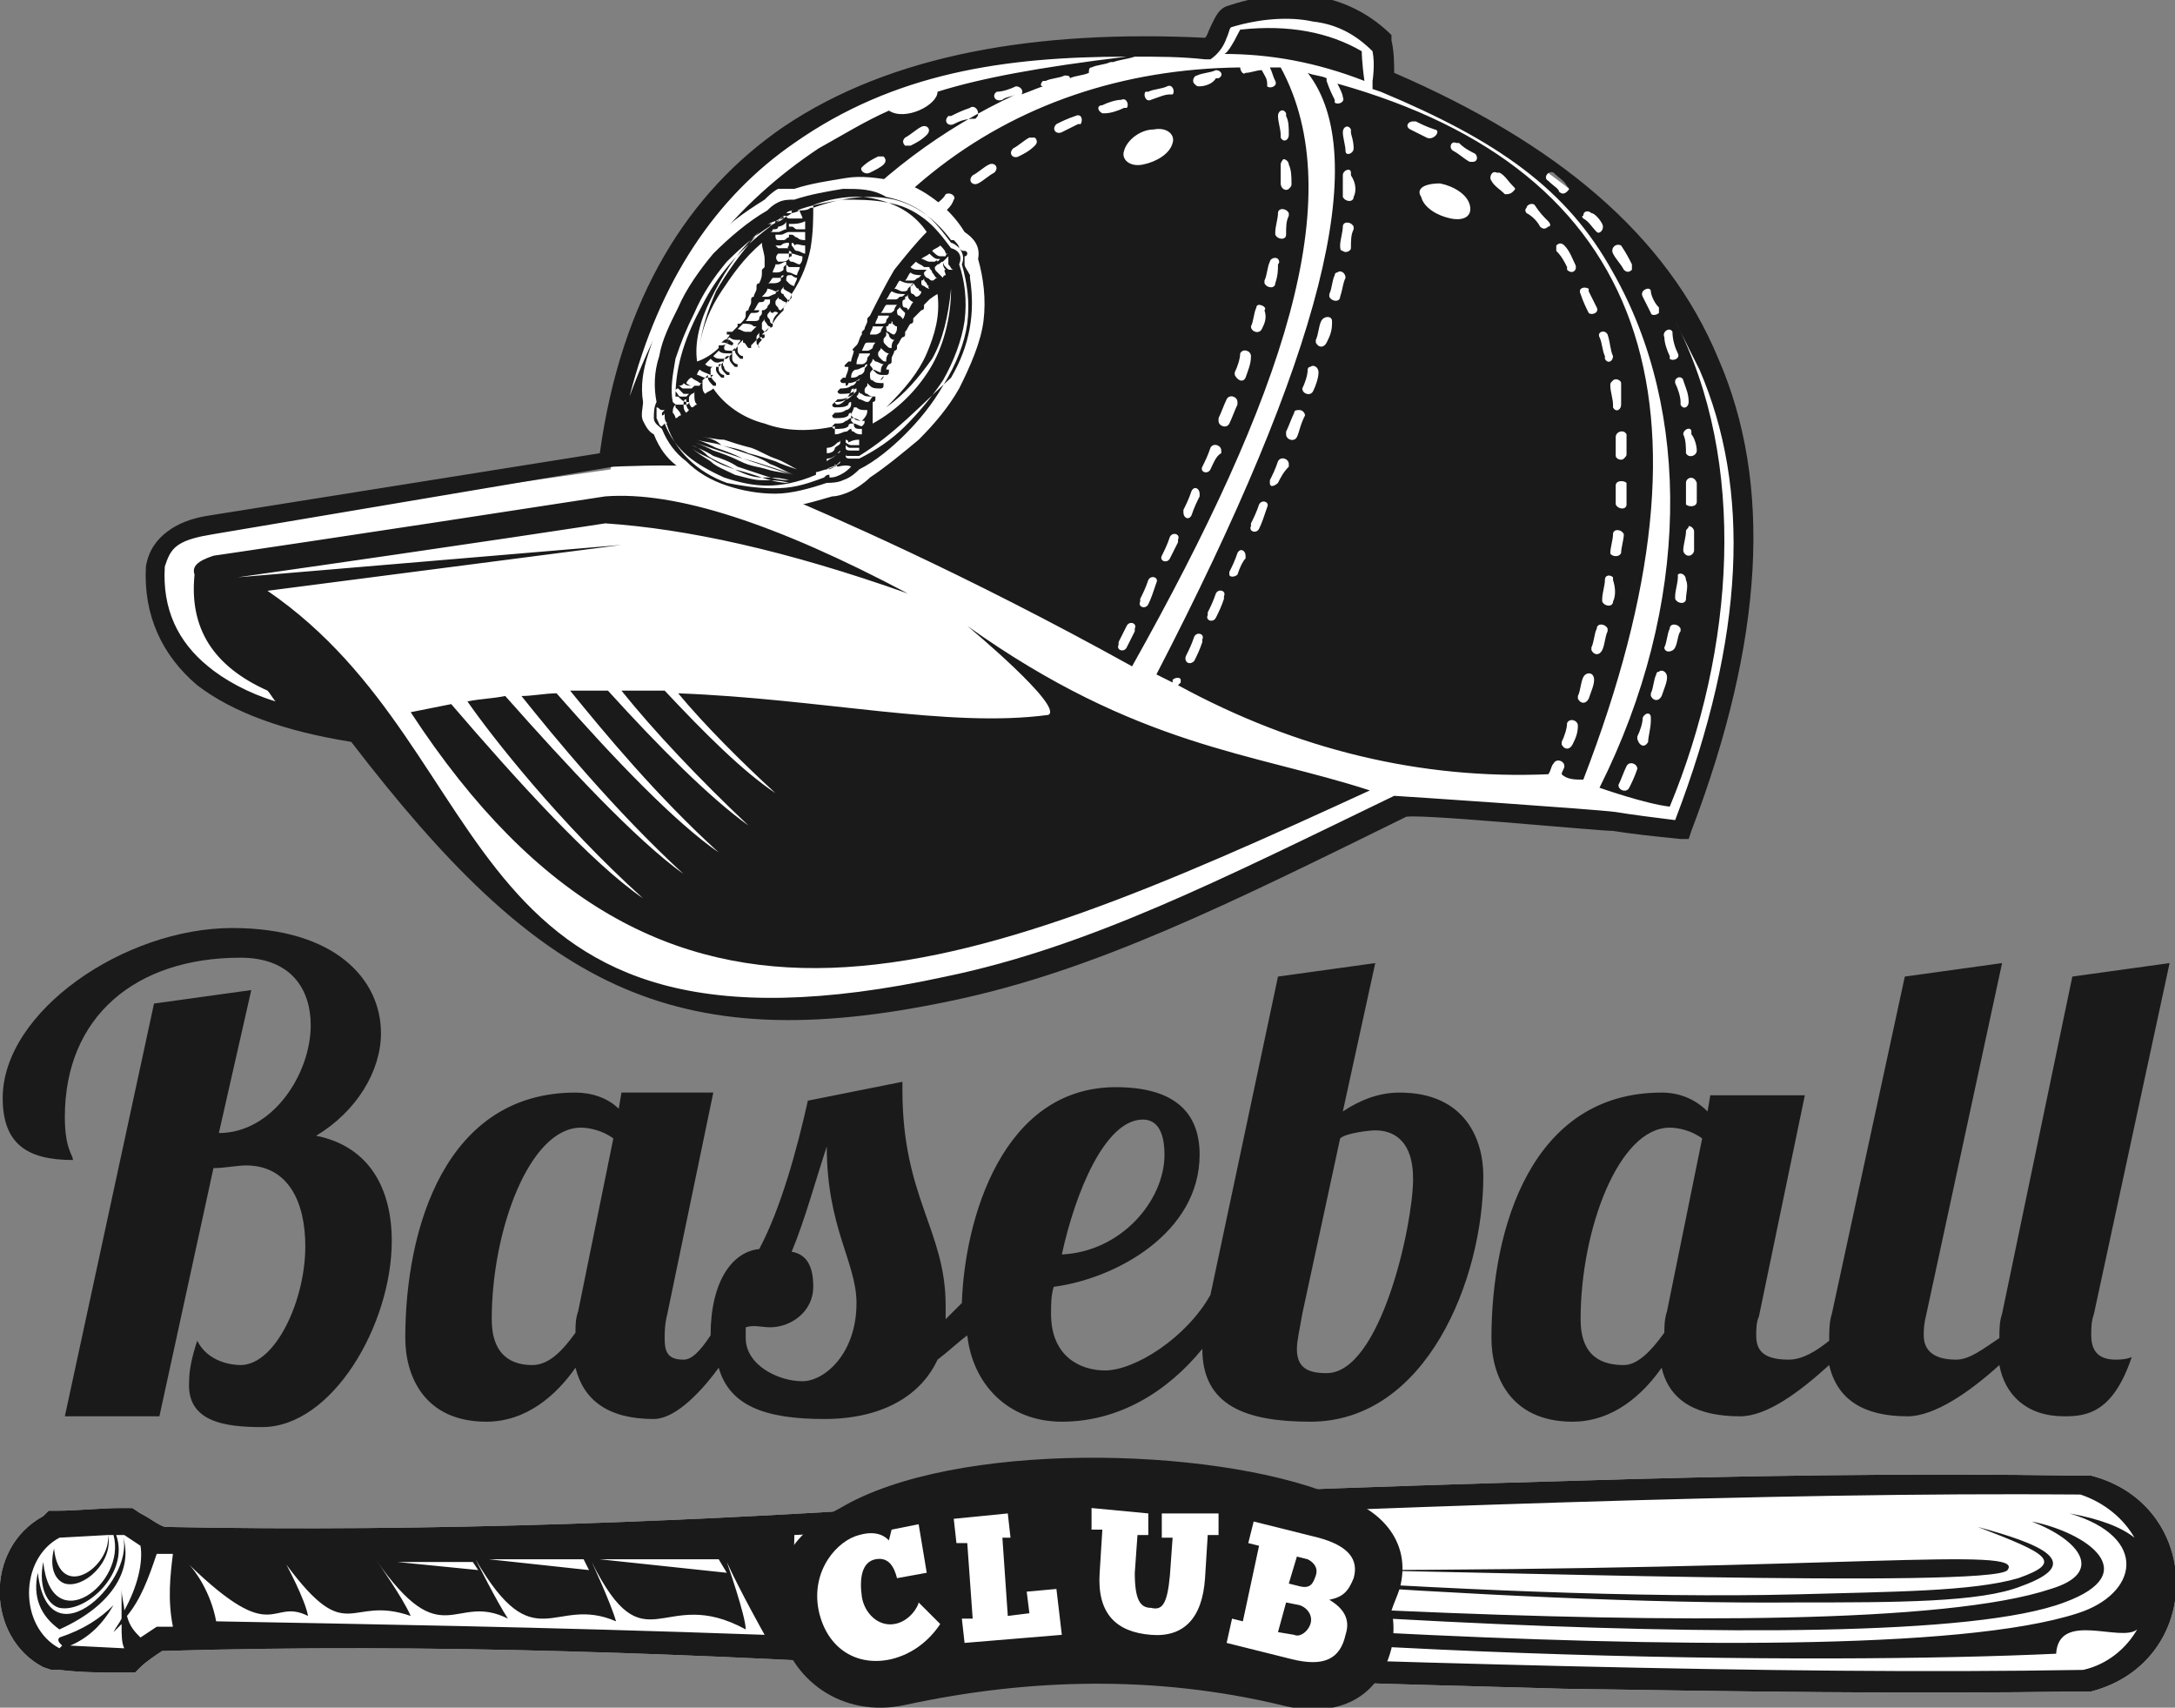
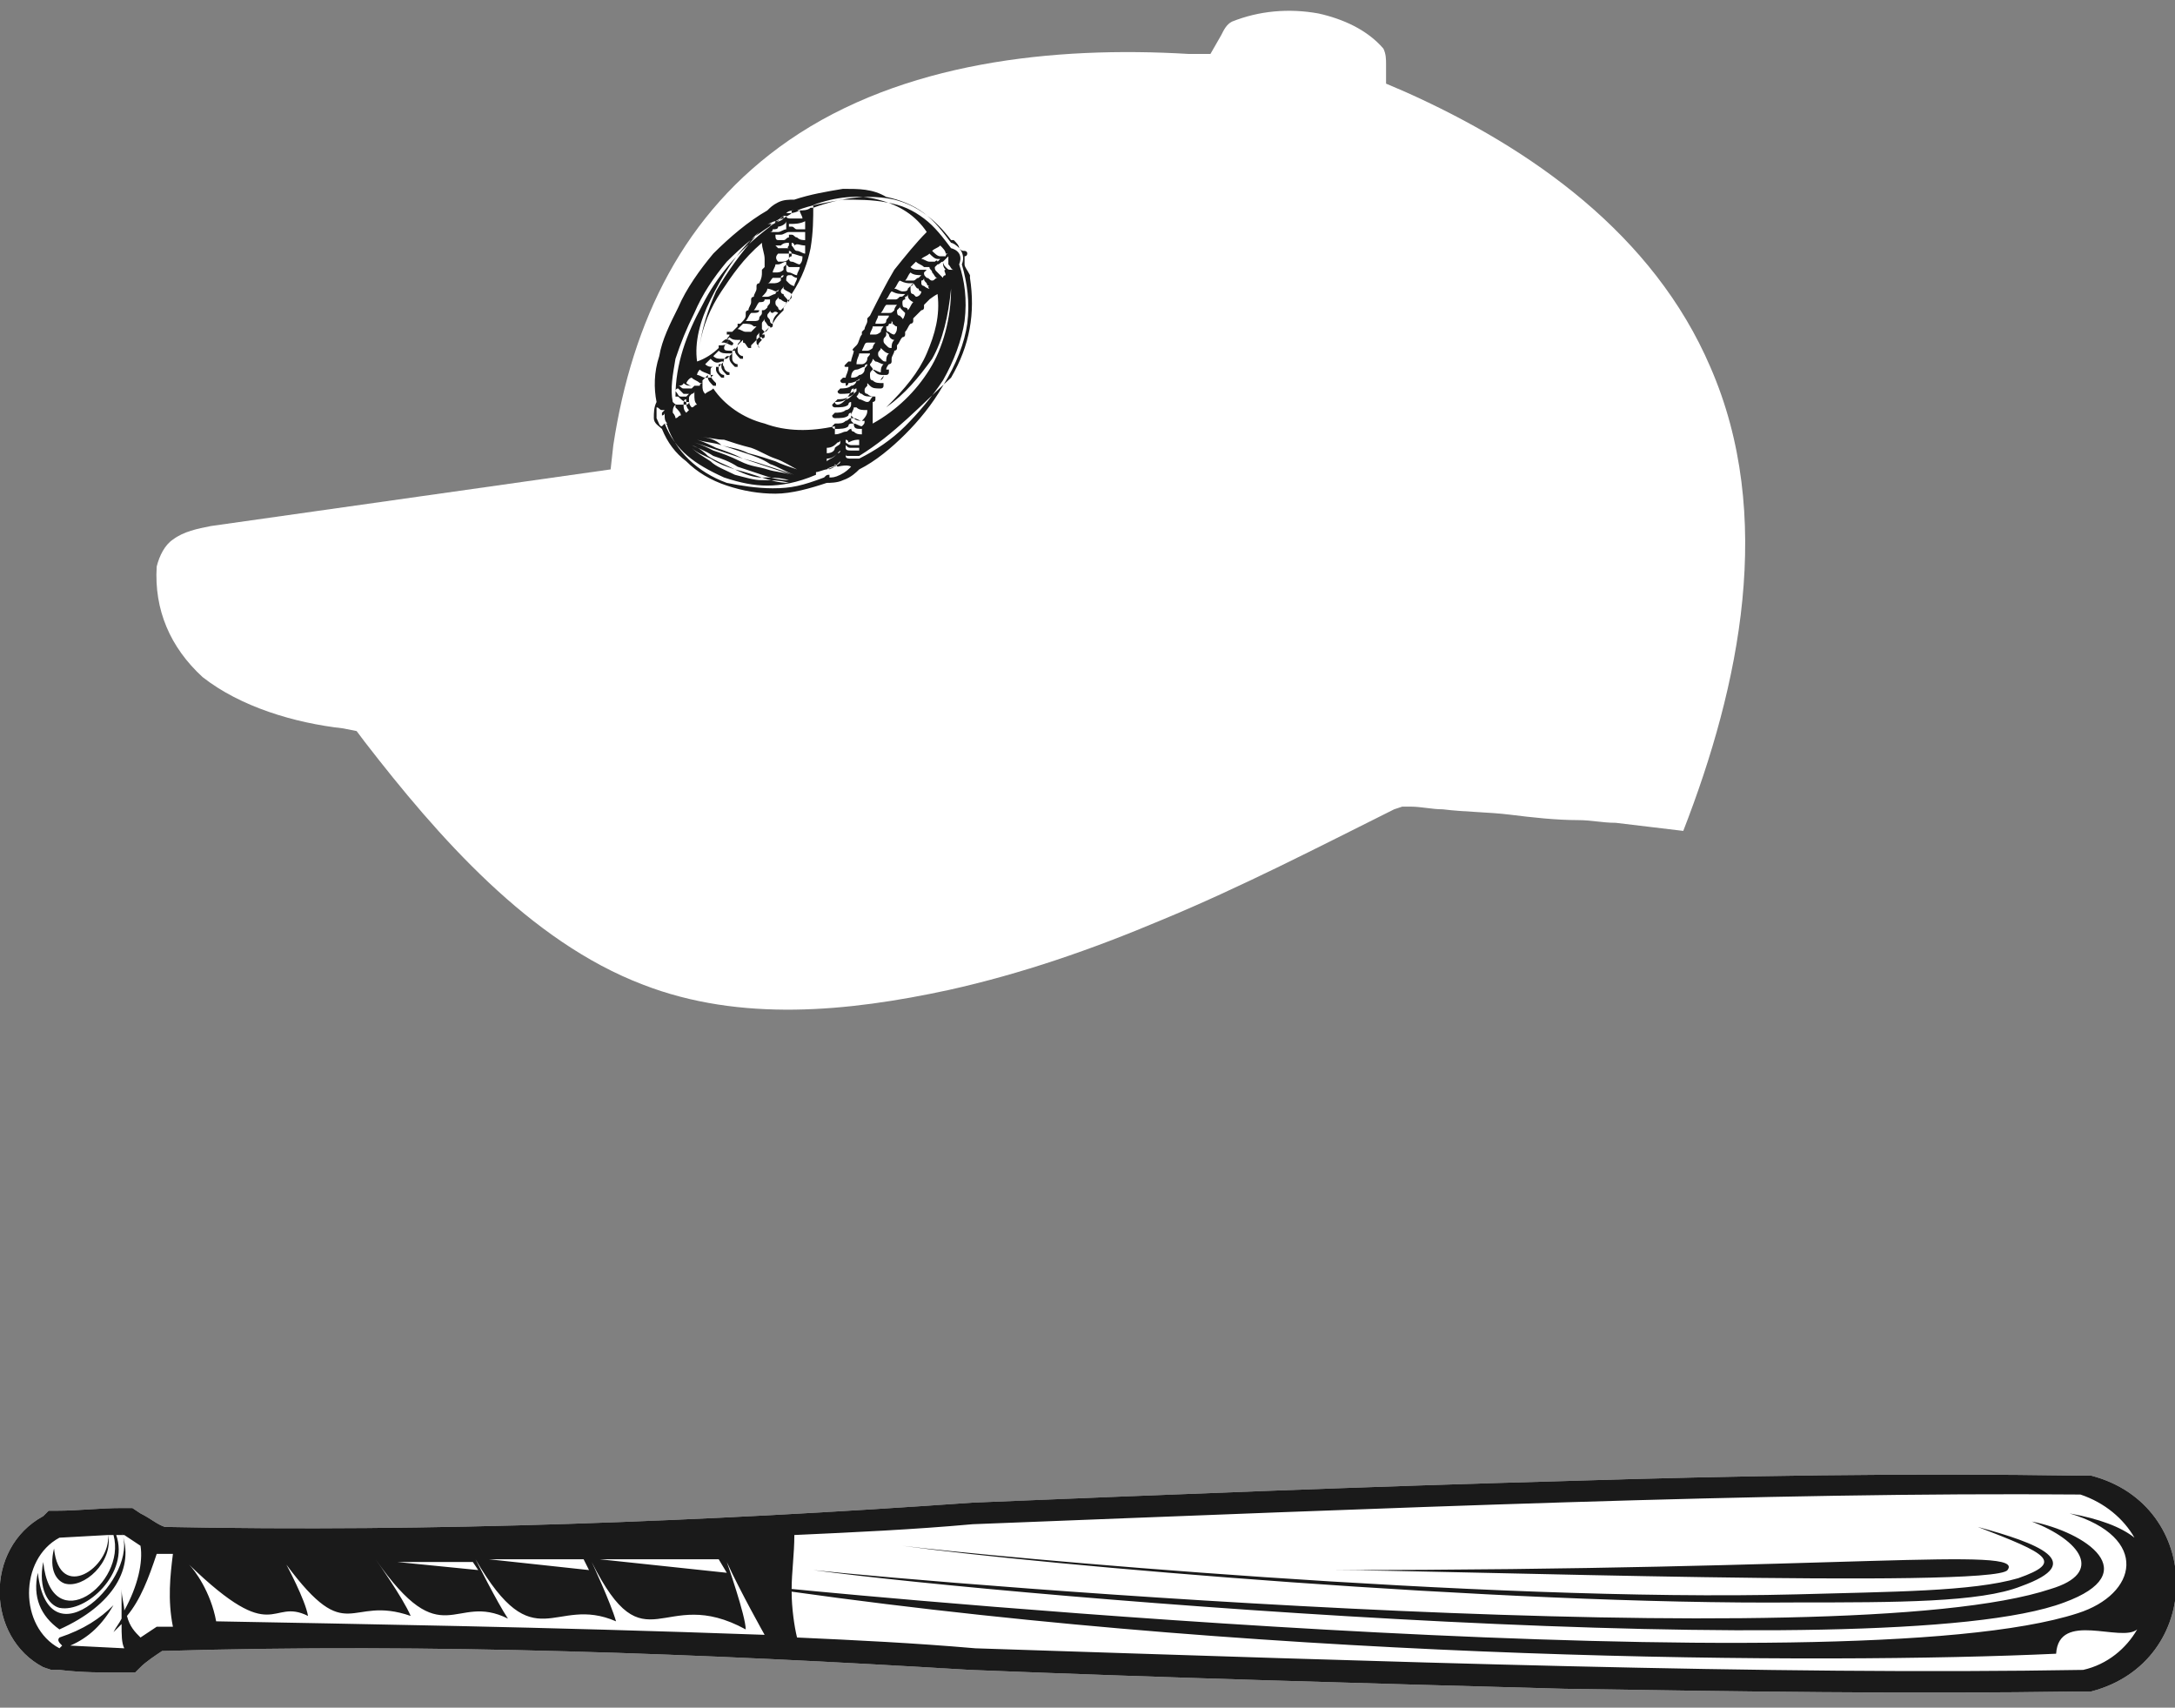
<svg xmlns="http://www.w3.org/2000/svg" width="107" height="84" viewBox="0 0 107 84" fill="none">
  <rect x="0" y="0" width="107" height="84" fill="#808080" stroke="none" />
  <g clip-path="url(#clip0_114_1809)">
    <path fill-rule="evenodd" clip-rule="evenodd" d="M8.108 75.109C21.267 75.374 34.692 74.843 47.851 73.914C57.554 73.516 67.257 73.118 76.96 72.853C85.334 72.587 93.841 72.454 102.348 72.587H102.614H102.88C108.462 74.047 108.462 81.744 102.88 83.203H102.614H102.348C93.841 83.336 85.467 83.203 76.96 83.071C67.257 82.805 57.554 82.54 47.718 82.142C34.559 81.346 21.267 80.815 7.975 81.213C7.576 81.478 7.178 81.744 6.912 82.009L6.646 82.274H6.114C5.051 82.274 3.988 82.274 2.924 82.142H2.526L2.127 82.009C-0.665 80.549 -0.797 76.17 2.127 74.578L2.393 74.312H2.791C3.855 74.312 4.918 74.18 5.981 74.18H6.513L6.912 74.445C7.444 74.71 7.709 74.976 8.108 75.109Z" fill="white" />
    <path fill-rule="evenodd" clip-rule="evenodd" d="M7.709 27.867C7.576 29.991 8.374 31.848 9.969 33.308C11.83 34.768 14.488 35.564 16.881 35.829L17.545 35.962L17.944 36.493C21.533 41.137 26.052 46.313 31.635 48.436C36.42 50.294 41.737 49.763 46.655 48.701C50.243 47.905 53.699 46.711 57.155 45.251C61.01 43.659 64.865 41.668 68.586 39.81L68.985 39.678H69.384C69.916 39.678 70.447 39.81 70.979 39.81C72.042 39.943 73.239 39.943 74.302 40.076C75.365 40.209 76.561 40.341 77.625 40.341C78.29 40.341 78.821 40.474 79.486 40.474C80.549 40.607 81.745 40.739 82.809 40.872C85.6 33.706 87.328 25.346 84.138 18.047C81.347 11.545 75.365 7.299 69.118 4.512L68.188 4.114V3.185C68.188 2.919 68.188 2.654 68.055 2.389C67.257 1.46 66.061 0.929 64.865 0.663C63.403 0.398 61.94 0.531 60.611 1.062C60.345 1.194 60.212 1.46 60.08 1.725L59.548 2.654H58.484C51.839 2.256 44.395 3.052 38.812 6.9C33.629 10.483 31.103 15.791 30.173 21.896L30.04 23.09L10.368 25.877C9.703 26.009 9.039 26.142 8.507 26.54C8.108 26.806 7.842 27.336 7.709 27.867Z" fill="white" />
    <path fill-rule="evenodd" clip-rule="evenodd" d="M8.108 75.109C21.267 75.374 34.692 74.843 47.851 73.914C57.554 73.516 67.257 73.118 76.96 72.853C85.334 72.587 93.841 72.454 102.348 72.587H102.614H102.88C108.462 74.047 108.462 81.744 102.88 83.203H102.614H102.348C93.841 83.336 85.467 83.203 76.96 83.071C67.257 82.805 57.554 82.54 47.718 82.142C34.559 81.346 21.267 80.815 7.975 81.213C7.576 81.478 7.178 81.744 6.912 82.009L6.646 82.274H6.114C5.051 82.274 3.988 82.274 2.924 82.142H2.526L2.127 82.009C-0.665 80.549 -0.797 76.17 2.127 74.578L2.393 74.312H2.791C3.855 74.312 4.918 74.18 5.981 74.18H6.513L6.912 74.445C7.444 74.71 7.709 74.976 8.108 75.109ZM5.981 75.374C6.912 77.497 2.393 82.009 1.861 77.365C1.595 78.559 1.994 79.488 2.924 80.151C5.583 78.957 6.646 77.099 5.981 75.374ZM3.057 80.947C2.924 80.815 2.791 80.682 2.924 80.549C4.121 80.151 4.918 79.62 5.583 78.957C5.051 79.886 4.386 80.549 3.456 80.947L6.114 81.08C5.981 80.815 5.981 80.417 5.981 79.886C5.849 80.019 5.716 80.151 5.583 80.284C5.716 80.019 5.849 79.886 5.981 79.62C5.981 79.222 5.981 78.692 5.981 78.161C5.981 78.559 6.114 78.957 6.114 79.222C6.779 78.028 7.045 76.834 6.912 76.037L6.114 75.507H5.716C6.38 77.365 4.253 79.355 2.924 79.09C2.393 78.957 1.861 78.161 2.127 76.834C2.526 80.682 6.247 77.895 5.583 75.507H5.317C5.583 76.834 4.121 78.161 3.19 77.895C2.791 77.763 2.393 77.232 2.658 76.17C2.924 78.824 5.45 77.099 5.317 75.507L2.924 75.639C0.93 76.701 0.93 80.019 2.924 81.08L3.057 80.947ZM6.247 79.488C6.38 80.019 6.646 80.284 6.912 80.549L7.709 80.019C7.975 80.019 8.241 80.019 8.507 80.019C8.241 78.692 8.374 77.497 8.507 76.436C8.241 76.436 7.975 76.436 7.709 76.436C7.311 77.63 6.912 78.692 6.247 79.488ZM65.662 77.232C70.58 77.232 98.094 78.161 98.759 77.232C99.689 76.037 90.784 77.232 65.662 77.232ZM44.395 76.037C51.174 76.966 73.903 78.957 88.391 78.824C93.309 78.824 97.43 78.824 99.424 78.028C102.747 76.834 100.221 75.905 97.297 75.109C100.753 76.436 101.55 76.834 99.291 77.63C97.031 78.293 93.043 78.293 88.391 78.426C72.973 78.824 48.648 76.568 44.395 76.037ZM40.009 77.232C49.845 78.559 92.778 82.142 101.55 78.824C105.538 77.365 102.614 75.374 99.955 74.843C102.348 75.772 103.544 77.365 100.886 78.161C90.518 81.611 46.123 77.895 40.009 77.232ZM101.152 81.346C89.721 81.876 63.535 81.744 38.945 78.293C38.945 79.09 39.078 80.019 39.211 80.549C42.136 80.682 44.927 80.815 47.984 81.08C68.321 81.744 87.195 82.407 102.481 82.142C103.677 81.876 104.608 81.08 105.139 80.151C104.342 80.815 101.285 79.222 101.152 81.346ZM38.945 78.161C42.933 78.559 90.784 83.071 102.215 79.355C105.139 78.426 105.804 75.639 101.816 74.445C103.278 74.71 104.342 75.109 105.006 75.639C104.475 74.71 103.544 73.914 102.348 73.516C87.062 73.383 68.321 74.18 47.851 74.976C44.927 75.241 42.002 75.374 39.078 75.507C39.078 76.436 38.945 77.365 38.945 78.161ZM20.204 79.488C17.147 78.426 17.147 81.08 14.089 76.966C14.089 76.966 15.02 78.692 15.153 79.488C13.292 78.559 13.558 81.08 9.304 76.966C9.57 77.232 10.368 78.293 10.634 79.753C17.545 79.886 26.584 80.019 37.616 80.417C37.616 80.417 36.42 78.293 35.755 76.834C35.755 76.834 36.686 79.488 36.686 80.151C32.565 77.895 31.768 82.142 29.109 76.834C29.109 76.834 30.04 78.824 30.306 79.753C27.248 78.426 26.318 81.744 23.394 76.701C23.394 76.701 24.457 78.824 24.989 79.62C22.331 78.293 21.799 81.478 18.476 76.701C18.476 76.701 19.805 78.559 20.204 79.488ZM19.539 76.834L23.527 77.232L23.261 76.834H19.539ZM24.058 76.701L28.977 77.232L28.711 76.701H24.058ZM29.508 76.701L35.755 77.365L35.357 76.701H29.508Z" fill="#1A1A1A" />
-     <path fill-rule="evenodd" clip-rule="evenodd" d="M76.163 8.891C75.897 8.758 76.163 8.36 76.429 8.493C76.695 8.758 76.96 8.891 77.093 9.156C77.226 9.289 77.226 9.289 77.093 9.422C76.96 9.554 76.828 9.554 76.695 9.422C76.695 9.289 76.429 9.156 76.163 8.891ZM77.891 38.35C85.069 19.772 80.948 8.36 65.795 4.114C65.928 4.379 66.061 4.644 66.061 4.777C66.194 5.042 65.795 5.175 65.662 5.042C65.662 5.042 65.662 5.042 65.662 4.91C65.529 4.644 65.396 4.379 65.263 3.981V3.848C64.998 3.715 64.599 3.715 64.333 3.583C67.523 7.696 64.998 17.516 56.89 33.175C57.155 33.308 57.421 33.441 57.687 33.573V33.441C57.82 33.308 58.086 33.308 58.086 33.441V33.573L57.953 33.706C63.801 36.891 69.916 38.35 76.163 38.085C76.296 37.952 76.296 37.687 76.429 37.554C76.562 37.289 76.96 37.422 76.96 37.687C76.96 37.82 76.828 37.952 76.828 38.085C77.093 38.35 77.492 38.35 77.891 38.35ZM33.762 22.426C33.629 22.692 33.23 22.559 33.23 22.294C33.363 22.028 33.496 21.63 33.496 21.365C33.629 21.099 33.895 21.232 34.028 21.497C34.028 21.497 34.028 21.497 34.028 21.63C34.028 21.895 33.895 22.161 33.762 22.426ZM34.692 20.17C34.559 20.436 34.293 20.303 34.16 20.038V19.905C34.293 19.64 34.426 19.241 34.559 18.976C34.692 18.711 35.091 18.843 35.091 19.109C35.091 19.109 35.091 19.109 35.091 19.241C34.825 19.64 34.692 19.905 34.692 20.17ZM35.623 17.915C35.49 18.18 35.091 18.047 35.224 17.782C35.357 17.516 35.49 17.251 35.623 16.853C35.755 16.587 36.154 16.72 36.021 16.986C35.888 17.384 35.755 17.649 35.623 17.915ZM36.686 15.791C36.553 16.057 36.287 15.924 36.287 15.659V15.526C36.42 15.26 36.553 14.995 36.819 14.73C36.819 14.597 36.952 14.597 37.085 14.597C37.218 14.597 37.35 14.862 37.35 14.995C36.952 15.26 36.819 15.526 36.686 15.791ZM37.882 13.801C37.749 14.066 37.35 13.801 37.483 13.535C37.616 13.27 37.882 13.005 38.015 12.739C38.148 12.474 38.547 12.739 38.414 13.005C38.414 13.005 38.414 13.005 38.414 13.137C38.281 13.27 38.148 13.535 37.882 13.801ZM39.344 11.81C39.211 12.076 38.813 11.81 38.946 11.545C39.211 11.279 39.344 11.014 39.61 10.749C39.743 10.483 40.142 10.749 40.009 11.014C39.743 11.412 39.61 11.678 39.344 11.81ZM40.939 10.085C40.673 10.218 40.408 10.085 40.541 9.82C40.806 9.554 41.072 9.422 41.205 9.156C41.338 9.023 41.338 9.023 41.471 9.156C41.604 9.289 41.604 9.422 41.471 9.554C41.471 9.687 41.205 9.952 40.939 10.085ZM42.8 8.493C42.534 8.625 42.269 8.36 42.401 8.227C42.667 7.962 42.933 7.829 43.199 7.696C43.332 7.696 43.465 7.696 43.465 7.696C43.598 7.829 43.598 7.962 43.465 8.095C43.332 8.227 43.066 8.36 42.8 8.493ZM44.794 7.166C44.661 7.166 44.661 7.166 44.528 7.166C44.395 7.033 44.395 6.9 44.528 6.768C44.794 6.635 45.06 6.369 45.326 6.237C45.592 6.104 45.857 6.369 45.592 6.635C45.326 6.9 45.06 7.033 44.794 7.166ZM46.921 6.104C46.655 6.237 46.389 5.971 46.655 5.706C46.655 5.706 46.655 5.706 46.788 5.706C47.054 5.573 47.319 5.441 47.718 5.308C47.851 5.175 48.117 5.308 48.117 5.573C48.117 5.706 48.117 5.706 47.984 5.839C47.452 5.839 47.187 5.971 46.921 6.104ZM38.68 22.692C38.547 22.957 38.148 22.824 38.281 22.559C38.414 22.294 38.547 21.895 38.68 21.63C38.813 21.365 39.211 21.497 39.211 21.763C39.211 21.763 39.211 21.763 39.211 21.895C38.813 22.161 38.68 22.426 38.68 22.692ZM39.61 20.436C39.477 20.701 39.211 20.569 39.211 20.303C39.211 20.303 39.211 20.303 39.211 20.17C39.344 19.905 39.477 19.64 39.61 19.241C39.743 18.976 40.142 19.109 40.009 19.374C40.009 19.374 40.009 19.374 40.009 19.507C39.876 19.905 39.743 20.17 39.61 20.436ZM40.541 18.313C40.408 18.578 40.009 18.445 40.142 18.18C40.275 17.915 40.408 17.649 40.541 17.384C40.673 17.118 41.072 17.251 40.939 17.516C40.939 17.516 40.939 17.516 40.939 17.649C40.939 17.782 40.806 18.047 40.541 18.313ZM41.737 16.189C41.604 16.322 41.338 16.322 41.338 16.057V15.924C41.471 15.659 41.737 15.393 41.87 15.128C42.003 14.862 42.401 14.995 42.269 15.26C42.269 15.26 42.269 15.26 42.269 15.393C42.136 15.659 42.003 15.924 41.737 16.189ZM43.066 14.199C43.066 14.332 42.933 14.332 42.8 14.332C42.667 14.332 42.534 14.066 42.667 13.933C42.8 13.668 43.066 13.403 43.199 13.137L43.332 13.005C43.465 13.005 43.598 13.27 43.465 13.403C43.465 13.668 43.332 13.933 43.066 14.199ZM44.661 12.341L44.528 12.474C44.262 12.474 44.129 12.208 44.262 12.076C44.528 11.81 44.661 11.545 44.927 11.412C45.06 11.279 45.459 11.412 45.326 11.678C45.06 11.81 44.794 12.076 44.661 12.341ZM46.256 10.616C46.123 10.749 45.724 10.616 45.857 10.351C45.857 10.351 45.857 10.351 45.857 10.218C46.123 9.952 46.389 9.82 46.522 9.554C46.788 9.422 47.054 9.687 46.921 9.82C46.788 10.218 46.522 10.351 46.256 10.616ZM48.117 9.023C47.851 9.156 47.585 8.891 47.851 8.625C48.117 8.493 48.383 8.227 48.649 8.095C48.914 7.962 49.18 8.227 48.914 8.493C48.649 8.625 48.383 8.891 48.117 9.023ZM50.111 7.696C49.845 7.829 49.579 7.564 49.845 7.298C50.111 7.166 50.377 6.9 50.642 6.768C50.775 6.768 50.908 6.768 50.908 6.768C51.041 6.9 51.041 7.033 50.908 7.166C50.642 7.431 50.377 7.564 50.111 7.696ZM52.237 6.502C51.972 6.635 51.706 6.369 51.972 6.104C52.237 5.971 52.503 5.839 52.902 5.706C53.168 5.573 53.301 5.839 53.168 6.104C53.168 6.104 53.168 6.104 53.035 6.104C52.769 6.237 52.503 6.369 52.237 6.502ZM54.364 5.573H54.231C53.965 5.441 53.965 5.175 54.231 5.175C54.497 5.042 54.896 4.91 55.162 4.91C55.428 4.777 55.56 5.175 55.428 5.308C55.428 5.308 55.428 5.308 55.295 5.308C55.029 5.441 54.63 5.573 54.364 5.573ZM56.624 4.91C56.358 5.042 56.225 4.644 56.358 4.512C56.358 4.512 56.358 4.512 56.491 4.512C56.757 4.379 57.155 4.379 57.421 4.246C57.687 4.114 57.82 4.512 57.687 4.644C57.687 4.644 57.687 4.644 57.554 4.644C57.288 4.644 57.023 4.777 56.624 4.91ZM59.016 4.246C58.883 4.246 58.883 4.246 58.751 4.114C58.618 3.981 58.751 3.715 58.883 3.715C59.149 3.583 59.548 3.583 59.814 3.45C60.08 3.45 60.213 3.715 59.947 3.848C59.947 3.848 59.947 3.848 59.814 3.848C59.681 4.114 59.282 4.246 59.016 4.246ZM55.428 31.848C55.295 32.114 54.896 31.981 55.029 31.715C55.029 31.715 55.029 31.715 55.029 31.583C55.162 31.317 55.295 31.052 55.428 30.787C55.56 30.521 55.959 30.654 55.826 30.919C55.826 30.919 55.826 30.919 55.826 31.052C55.693 31.317 55.56 31.583 55.428 31.848ZM56.491 29.725C56.358 29.99 55.959 29.858 56.092 29.592C56.092 29.592 56.092 29.592 56.092 29.459C56.225 29.194 56.358 28.929 56.491 28.531C56.624 28.265 57.023 28.398 56.89 28.663C56.757 29.061 56.624 29.459 56.491 29.725ZM57.554 27.469C57.421 27.734 57.023 27.602 57.155 27.336C57.288 27.071 57.421 26.805 57.554 26.407C57.687 26.142 58.086 26.275 57.953 26.54C57.953 26.54 57.953 26.54 57.953 26.673C57.82 26.938 57.687 27.204 57.554 27.469ZM58.618 25.346C58.485 25.611 58.219 25.479 58.219 25.213C58.219 25.213 58.219 25.213 58.219 25.08C58.352 24.815 58.485 24.549 58.618 24.151C58.751 23.886 59.016 24.019 59.016 24.284C59.016 24.284 59.016 24.284 59.016 24.417C58.883 24.682 58.751 24.948 58.618 25.346ZM59.548 23.09C59.415 23.355 59.016 23.223 59.149 22.957C59.282 22.692 59.415 22.426 59.548 22.028C59.681 21.763 60.08 21.895 60.08 22.161C60.08 22.161 60.08 22.161 60.08 22.294C59.814 22.426 59.681 22.824 59.548 23.09ZM60.478 20.834C60.346 21.099 59.947 20.967 59.947 20.701C59.947 20.701 59.947 20.701 59.947 20.569C60.08 20.303 60.213 19.905 60.346 19.64C60.478 19.374 60.877 19.507 60.877 19.772C60.877 19.772 60.877 19.772 60.877 19.905C60.744 20.17 60.611 20.569 60.478 20.834ZM61.276 18.578C61.143 18.843 60.877 18.711 60.744 18.445C60.744 18.445 60.744 18.445 60.744 18.313C60.877 18.047 61.01 17.649 61.01 17.384C61.143 17.118 61.542 17.251 61.542 17.516C61.542 17.915 61.409 18.18 61.276 18.578ZM62.074 16.189C61.941 16.455 61.542 16.322 61.542 16.057C61.675 15.791 61.675 15.393 61.808 15.128C61.808 14.995 61.941 14.995 61.941 14.995C62.074 14.995 62.339 15.128 62.206 15.26C62.339 15.659 62.206 15.924 62.074 16.189ZM62.738 13.933C62.738 14.199 62.339 14.199 62.206 13.933V13.801C62.339 13.535 62.339 13.137 62.472 12.872C62.472 12.739 62.738 12.606 62.871 12.739C62.871 12.739 63.004 12.872 62.871 13.005C62.871 13.27 62.871 13.535 62.738 13.933ZM63.27 11.545C63.27 11.81 62.871 11.81 62.738 11.545C62.738 11.545 62.738 11.545 62.738 11.412C62.738 11.147 62.871 10.749 62.871 10.483C62.871 10.218 63.27 10.218 63.403 10.483C63.403 10.483 63.403 10.483 63.403 10.616C63.27 10.881 63.27 11.147 63.27 11.545ZM63.536 9.023C63.536 9.156 63.536 9.156 63.403 9.289C63.27 9.422 63.004 9.289 63.004 9.023C63.004 8.758 63.004 8.36 63.004 8.095C63.004 7.962 63.137 7.829 63.137 7.829C63.27 7.829 63.403 7.962 63.403 8.095C63.536 8.36 63.536 8.758 63.536 9.023ZM63.403 6.635C63.403 6.9 63.137 7.033 63.004 6.768C63.004 6.768 63.004 6.768 63.004 6.635C63.004 6.369 62.871 5.971 62.871 5.706C62.871 5.441 63.137 5.308 63.27 5.573C63.27 5.573 63.27 5.573 63.27 5.706C63.403 5.971 63.403 6.237 63.403 6.635ZM58.751 32.512C58.751 32.644 58.751 32.644 58.751 32.512C58.485 32.777 58.219 32.512 58.352 32.246C58.485 31.981 58.618 31.715 58.751 31.317C58.883 31.052 59.282 31.185 59.149 31.45C59.149 31.45 59.149 31.45 59.149 31.583C59.016 31.981 58.883 32.246 58.751 32.512ZM59.814 30.388C59.681 30.654 59.282 30.521 59.415 30.256C59.415 30.256 59.415 30.256 59.415 30.123C59.548 29.858 59.681 29.592 59.814 29.194C59.947 28.929 60.346 29.061 60.213 29.327C60.213 29.327 60.213 29.327 60.213 29.459C60.08 29.858 59.947 30.123 59.814 30.388ZM60.877 28.265C60.744 28.398 60.478 28.398 60.478 28.265V28.133C60.611 27.867 60.744 27.602 60.877 27.204C61.01 26.938 61.276 27.071 61.276 27.336C61.276 27.336 61.276 27.336 61.276 27.469C61.143 27.602 61.01 27.867 60.877 28.265ZM61.941 26.009C61.808 26.275 61.409 26.142 61.542 25.877C61.542 25.877 61.542 25.877 61.542 25.744C61.675 25.479 61.808 25.213 61.941 24.815C62.074 24.549 62.472 24.682 62.339 24.948C62.206 25.346 62.074 25.744 61.941 26.009ZM62.871 23.753C62.738 23.886 62.472 24.019 62.472 23.753V23.621C62.605 23.355 62.738 23.09 62.871 22.692C63.004 22.426 63.403 22.559 63.403 22.824C63.403 22.824 63.403 22.824 63.403 22.957C63.137 23.223 63.004 23.488 62.871 23.753ZM63.801 21.497C63.669 21.763 63.27 21.63 63.27 21.365C63.27 21.365 63.27 21.365 63.27 21.232C63.403 20.967 63.536 20.569 63.669 20.303C63.669 20.17 63.801 20.17 63.934 20.17C64.067 20.17 64.2 20.303 64.2 20.436C63.934 20.967 63.934 21.232 63.801 21.497ZM64.599 19.241C64.466 19.507 64.067 19.374 64.067 19.109C64.2 18.843 64.333 18.445 64.333 18.18C64.333 18.18 64.333 18.047 64.466 18.047C64.599 17.915 64.865 18.047 64.865 18.313C64.865 18.578 64.732 18.976 64.599 19.241ZM65.263 16.853C65.131 17.118 64.865 17.118 64.732 16.853C64.732 16.853 64.732 16.853 64.732 16.72C64.865 16.455 64.865 16.057 64.998 15.791C65.131 15.526 65.529 15.526 65.529 15.791C65.529 15.791 65.529 15.791 65.529 15.924C65.529 16.322 65.396 16.587 65.263 16.853ZM65.928 14.597C65.928 14.862 65.529 14.862 65.396 14.597C65.396 14.597 65.396 14.597 65.396 14.464C65.529 14.199 65.529 13.801 65.662 13.535C65.662 13.535 65.662 13.403 65.795 13.403C65.928 13.27 66.194 13.403 66.194 13.668C66.061 13.933 66.061 14.199 65.928 14.597ZM66.46 12.208C66.46 12.341 66.194 12.474 66.061 12.341C65.928 12.341 65.928 12.208 65.928 12.076C65.928 11.81 66.061 11.412 66.061 11.147C66.061 10.881 66.46 10.881 66.593 11.147C66.593 11.147 66.593 11.147 66.593 11.279C66.46 11.545 66.46 11.81 66.46 12.208ZM66.593 9.687C66.593 9.952 66.194 9.952 66.061 9.687C66.061 9.687 66.061 9.687 66.061 9.554C66.061 9.289 66.061 8.891 66.061 8.625C66.061 8.36 66.46 8.227 66.46 8.493V8.625C66.726 9.023 66.726 9.422 66.593 9.687ZM66.593 7.298C66.593 7.564 66.194 7.696 66.194 7.431C66.194 7.166 66.061 6.768 66.061 6.502C66.061 6.237 66.327 6.104 66.46 6.369C66.46 6.369 66.46 6.369 66.46 6.502C66.46 6.635 66.593 6.9 66.593 7.298ZM69.384 6.369C69.118 6.237 69.251 5.971 69.517 5.971C69.517 5.971 69.517 5.971 69.65 5.971C69.916 6.104 70.181 6.237 70.58 6.369C70.58 6.369 70.713 6.369 70.713 6.502C70.713 6.635 70.447 6.9 70.181 6.768C69.916 6.635 69.65 6.502 69.384 6.369ZM77.359 36.625C77.226 36.891 76.96 36.891 76.828 36.625V36.493C76.96 36.227 77.093 35.829 77.093 35.564C77.226 35.298 77.625 35.431 77.625 35.697C77.625 36.095 77.492 36.36 77.359 36.625ZM78.157 34.369C78.024 34.635 77.758 34.635 77.625 34.369C77.625 34.369 77.625 34.369 77.625 34.237C77.758 33.971 77.758 33.573 77.891 33.308C78.024 33.042 78.422 33.042 78.422 33.441C78.422 33.706 78.29 33.971 78.157 34.369ZM78.821 31.981C78.688 32.246 78.422 32.246 78.29 31.981C78.29 31.981 78.29 31.981 78.29 31.848C78.422 31.583 78.422 31.185 78.555 30.919C78.555 30.654 78.954 30.654 79.087 30.919C79.087 30.919 79.087 30.919 79.087 31.052C78.954 31.317 78.954 31.715 78.821 31.981ZM79.353 29.592C79.353 29.858 78.954 29.858 78.821 29.592C78.821 29.592 78.821 29.592 78.821 29.459C78.821 29.194 78.954 28.796 78.954 28.531C78.954 28.265 79.22 28.265 79.353 28.398V28.531C79.486 28.929 79.486 29.327 79.353 29.592ZM79.752 27.204C79.619 27.469 79.22 27.336 79.22 27.204C79.22 26.938 79.353 26.54 79.353 26.275C79.353 26.009 79.752 26.009 79.885 26.275C79.885 26.54 79.752 26.938 79.752 27.204ZM80.018 24.815C80.018 25.08 79.619 25.08 79.486 24.815C79.486 24.549 79.486 24.151 79.486 23.886C79.486 23.621 79.885 23.621 80.018 23.753C80.018 23.753 80.018 23.753 80.018 23.886C80.018 24.151 80.018 24.417 80.018 24.815ZM80.018 22.294C80.018 22.426 80.018 22.426 79.885 22.559C79.752 22.692 79.486 22.559 79.486 22.426C79.486 22.161 79.486 21.763 79.486 21.497C79.486 21.232 79.885 21.099 80.018 21.365C80.018 21.365 80.018 21.365 80.018 21.497C80.018 21.63 80.018 22.028 80.018 22.294ZM79.752 19.905C79.752 20.17 79.486 20.303 79.353 20.038C79.353 20.038 79.353 20.038 79.353 19.905C79.353 19.64 79.22 19.241 79.22 18.976C79.22 18.843 79.22 18.843 79.353 18.711C79.486 18.578 79.752 18.711 79.752 18.843C79.752 19.241 79.752 19.64 79.752 19.905ZM79.353 17.516C79.353 17.782 79.087 17.915 78.954 17.649C78.954 17.649 78.954 17.649 78.954 17.516C78.821 17.251 78.821 16.853 78.688 16.587C78.555 16.322 78.954 16.189 79.087 16.455C79.22 16.853 79.22 17.251 79.353 17.516ZM78.555 15.128C78.688 15.393 78.29 15.526 78.157 15.393C78.024 15.128 77.891 14.862 77.758 14.464C77.625 14.199 77.891 14.066 78.157 14.199C78.157 14.199 78.157 14.199 78.157 14.332C78.29 14.597 78.422 14.862 78.555 15.128ZM77.492 13.005C77.625 13.27 77.359 13.535 77.093 13.27C77.093 13.27 77.093 13.27 77.093 13.137C76.96 12.872 76.828 12.606 76.562 12.341C76.562 12.208 76.562 12.076 76.562 12.076C76.695 11.943 76.828 11.943 76.96 12.076C77.226 12.341 77.359 12.739 77.492 13.005ZM76.163 10.881C76.296 11.014 76.296 11.147 76.163 11.147C76.03 11.279 75.897 11.279 75.764 11.147C75.631 10.881 75.365 10.616 75.1 10.483C75.1 10.483 74.967 10.351 75.1 10.218C75.1 10.085 75.365 9.952 75.498 10.085C75.764 10.483 75.897 10.616 76.163 10.881ZM74.435 9.156C74.568 9.289 74.568 9.289 74.435 9.422C74.302 9.554 74.169 9.554 74.036 9.554C73.77 9.289 73.504 9.156 73.372 8.891C73.239 8.758 73.372 8.36 73.637 8.493C73.637 8.493 73.637 8.493 73.77 8.493C74.036 8.625 74.169 8.891 74.435 9.156ZM72.574 7.564C72.707 7.696 72.707 7.962 72.441 7.962C72.308 7.962 72.308 7.962 72.308 7.962C72.042 7.829 71.777 7.564 71.511 7.431C71.245 7.298 71.378 6.9 71.644 7.033H71.777C72.042 7.298 72.308 7.431 72.574 7.564ZM80.15 38.749C80.018 39.014 79.619 38.881 79.619 38.616C79.752 38.35 79.885 37.952 80.018 37.687C80.15 37.422 80.549 37.554 80.549 37.82C80.416 38.218 80.283 38.483 80.15 38.749ZM81.081 36.493C80.948 36.758 80.682 36.758 80.549 36.36C80.549 36.36 80.549 36.36 80.549 36.227C80.682 35.962 80.815 35.564 80.815 35.298C80.948 35.033 81.214 35.033 81.214 35.298V35.431C81.214 35.829 81.081 36.227 81.081 36.493ZM81.746 34.237C81.613 34.502 81.347 34.502 81.214 34.237C81.214 34.237 81.214 34.237 81.214 34.104C81.347 33.839 81.347 33.441 81.48 33.175C81.48 33.175 81.48 33.042 81.613 33.042C81.746 32.91 82.011 33.042 82.011 33.308C82.011 33.573 81.878 33.839 81.746 34.237ZM82.41 31.848C82.277 32.114 81.878 32.114 81.878 31.848C82.011 31.583 82.011 31.185 82.144 30.919C82.144 30.654 82.543 30.654 82.676 30.919C82.676 30.919 82.676 30.919 82.676 31.052C82.543 31.185 82.543 31.583 82.41 31.848ZM82.942 29.459C82.942 29.725 82.543 29.725 82.41 29.459C82.41 29.459 82.41 29.459 82.41 29.327C82.41 29.061 82.543 28.663 82.543 28.398V28.265C82.676 28.133 82.942 28.265 82.942 28.531C83.075 28.796 82.942 29.194 82.942 29.459ZM83.341 27.071C83.341 27.204 83.208 27.336 83.075 27.336C82.942 27.336 82.809 27.204 82.809 27.071C82.809 26.805 82.942 26.407 82.942 26.142C82.942 26.009 83.075 26.009 83.075 25.877C83.208 25.877 83.341 26.009 83.341 26.142C83.341 26.407 83.341 26.673 83.341 27.071ZM83.474 24.682C83.474 24.948 83.075 24.948 82.942 24.815C82.942 24.815 82.942 24.815 82.942 24.682C82.942 24.417 82.942 24.019 82.942 23.753C82.942 23.488 83.341 23.355 83.474 23.753C83.474 24.019 83.474 24.284 83.474 24.682ZM83.474 22.161C83.474 22.426 83.075 22.559 82.942 22.294C82.942 22.028 82.942 21.63 82.809 21.365C82.809 21.099 83.208 20.967 83.208 21.232C83.208 21.232 83.208 21.232 83.208 21.365C83.341 21.497 83.474 21.895 83.474 22.161ZM83.075 19.772C83.075 20.038 82.809 20.17 82.676 19.905C82.676 19.905 82.676 19.905 82.676 19.772C82.676 19.507 82.543 19.109 82.41 18.843V18.711C82.543 18.445 82.809 18.578 82.809 18.711C82.942 19.109 83.075 19.374 83.075 19.772ZM82.543 17.384C82.676 17.649 82.277 17.782 82.144 17.649C82.144 17.649 82.144 17.649 82.144 17.516C82.011 17.251 81.878 16.853 81.878 16.587C81.746 16.322 82.144 16.057 82.277 16.322C82.277 16.72 82.41 17.118 82.543 17.384ZM81.613 15.128C81.613 15.26 81.613 15.26 81.613 15.393C81.48 15.526 81.214 15.526 81.214 15.393C81.081 15.128 80.948 14.862 80.815 14.597C80.682 14.332 80.948 14.199 81.081 14.199C81.081 14.199 81.214 14.199 81.214 14.332C81.214 14.464 81.347 14.862 81.613 15.128ZM80.283 13.005C80.283 13.137 80.283 13.27 80.283 13.27C80.15 13.403 80.018 13.403 79.885 13.27C79.752 13.005 79.486 12.739 79.353 12.474C79.22 12.208 79.486 11.943 79.752 12.076C80.018 12.474 80.15 12.739 80.283 13.005ZM78.821 11.014C78.954 11.279 78.688 11.545 78.555 11.412C78.29 11.147 78.157 10.881 77.891 10.749C77.891 10.749 77.758 10.616 77.891 10.616C77.891 10.351 78.157 10.351 78.29 10.483C78.422 10.483 78.688 10.749 78.821 11.014ZM70.846 9.023C71.511 9.156 72.175 9.554 72.308 10.085C72.441 10.616 72.042 10.881 71.378 10.749C70.713 10.616 70.049 10.218 69.916 9.687C69.65 9.289 70.049 9.023 70.846 9.023ZM56.757 6.369C57.421 6.237 57.82 6.635 57.687 7.033C57.554 7.564 56.89 7.962 56.225 8.095C55.56 8.227 55.162 7.829 55.295 7.431C55.428 6.9 56.092 6.369 56.757 6.369ZM13.159 33.971C10.501 32.777 9.305 30.919 9.57 28.265C9.437 27.867 9.703 27.602 10.501 27.336C10.501 27.336 16.881 26.407 29.774 24.417C33.23 24.151 38.148 25.744 44.661 29.194C38.68 27.071 33.762 26.009 29.774 25.744C29.774 25.744 23.793 26.673 11.697 28.398C24.324 27.336 30.572 26.805 30.572 26.805L13.159 29.061C24.989 37.156 22.065 53.346 46.522 48.038C53.567 46.578 60.08 43.26 68.587 39.147C68.719 39.147 78.555 39.81 79.486 39.943C80.283 40.076 81.347 40.208 82.41 40.341C85.866 31.317 86.132 24.019 83.606 18.18C83.208 17.384 82.809 16.587 82.41 15.791C85.999 22.692 85.334 31.981 82.144 39.678C80.948 39.545 78.688 38.749 78.688 38.749C83.208 29.725 83.208 20.17 79.353 13.403C77.093 9.289 73.637 6.9 67.922 4.512L67.523 4.379V3.981C67.523 3.981 67.656 3.185 67.523 2.521C66.726 1.725 65.795 1.194 64.599 1.061C63.403 0.796 61.941 0.929 60.611 1.327C60.478 1.327 60.478 1.592 60.346 1.858C60.213 2.256 59.947 2.654 59.548 2.919H59.415H59.282C58.086 2.787 57.023 2.787 55.826 2.787C55.428 2.919 55.162 2.919 54.763 3.052H54.63C54.364 3.185 53.965 3.185 53.7 3.317C53.567 3.317 53.567 3.45 53.567 3.583C53.301 3.715 52.902 3.715 52.636 3.848C52.636 3.715 52.503 3.715 52.37 3.715C52.105 3.848 51.706 3.848 51.44 3.981H51.307C51.174 4.114 51.174 4.246 51.307 4.246C50.908 4.379 50.642 4.512 50.244 4.644C50.377 4.512 50.244 4.246 49.978 4.246C49.712 4.379 49.313 4.512 49.047 4.512C48.782 4.644 48.914 5.042 49.313 4.91C49.446 4.777 49.712 4.777 49.978 4.644C42.8 7.962 36.952 14.332 34.692 22.957C32.831 22.824 30.173 22.957 30.173 22.957L10.501 26.275C9.703 26.407 9.172 26.54 8.773 26.805C8.374 27.071 8.241 27.469 8.108 27.867C7.975 29.99 8.773 31.583 10.235 32.777C11.033 33.441 12.229 34.104 13.558 34.502C13.425 34.369 13.292 34.104 13.159 33.971ZM47.585 30.787C55.959 36.758 61.675 37.023 67.39 38.881C47.187 48.17 32.698 54.142 20.204 35.033C20.869 34.9 21.533 34.768 22.198 34.635C25.388 38.35 29.11 42.464 31.635 44.189C27.515 40.474 24.192 36.227 22.995 34.502C23.66 34.369 24.192 34.369 24.856 34.237C27.913 37.687 31.236 41.27 33.629 42.995C30.173 39.81 27.249 36.227 25.654 34.237C26.185 34.237 26.85 34.104 27.381 34.104C30.173 37.289 33.23 40.474 35.357 41.933C32.3 39.147 29.774 36.095 28.046 33.971C28.711 33.971 29.242 33.971 29.907 33.971C32.432 36.758 34.958 39.279 36.819 40.606C34.426 38.35 32.167 35.962 30.572 33.971C31.236 33.971 32.034 33.971 32.698 33.971C34.692 36.095 36.553 37.952 38.148 39.014C36.42 37.422 34.692 35.697 33.363 34.104C40.408 34.369 46.655 35.829 51.573 35.166C52.37 34.768 47.585 30.787 47.585 30.787ZM30.97 19.507C33.097 13.668 36.287 9.952 40.275 7.298C41.471 6.635 42.534 5.971 43.731 5.441C44.528 5.971 46.123 5.175 46.123 4.512C48.25 3.848 51.041 3.317 55.428 2.787C49.446 2.787 43.996 3.583 39.078 7.033C35.224 9.687 32.432 13.801 30.97 19.507ZM79.353 40.872C80.15 41.005 81.347 41.137 82.676 41.27H83.075L83.208 40.872C86.796 31.45 87.195 23.753 84.537 17.649C82.011 11.545 76.562 7.033 68.587 3.583C68.587 3.185 68.587 2.521 68.454 1.99V1.858V1.725C67.523 0.796 66.327 0.132 64.998 -0.133C63.669 -0.398 62.074 -0.266 60.478 0.265C59.947 0.398 59.814 0.796 59.548 1.327C59.415 1.592 59.415 1.725 59.282 1.858C51.041 1.459 43.864 2.654 38.547 6.237C33.895 9.422 30.572 14.597 29.508 22.294L10.368 25.346C9.437 25.479 8.773 25.744 8.241 26.142C7.709 26.54 7.311 27.071 7.178 27.867C7.045 30.256 7.975 32.246 9.703 33.706C11.431 35.033 13.957 35.962 17.28 36.493C26.451 48.436 32.964 52.151 46.788 49.232C53.833 47.772 60.478 44.455 69.118 40.208C69.118 39.943 78.555 40.872 79.353 40.872ZM61.01 1.459C63.403 1.194 65.396 1.592 66.992 2.521C66.992 2.521 66.992 3.052 67.124 3.981C64.732 3.052 62.472 2.654 60.213 2.654C60.346 2.654 60.611 2.256 61.01 1.459ZM55.693 32.777C47.319 28.133 40.806 25.346 38.015 24.151V24.019C38.015 24.019 38.015 24.019 38.015 23.886C38.015 23.621 37.616 23.621 37.483 23.753C36.819 23.488 36.553 23.355 36.553 23.355C40.275 10.351 49.446 3.45 61.01 3.317C61.01 3.45 61.143 3.715 61.276 3.583C61.542 3.583 61.808 3.45 62.074 3.45C62.206 3.715 62.339 3.848 62.339 4.114C62.339 4.114 62.339 4.114 62.339 4.246C62.472 4.379 62.871 4.246 62.738 3.981C62.605 3.715 62.605 3.583 62.472 3.317C62.605 3.317 62.871 3.317 63.004 3.317C66.46 9.687 63.137 19.507 55.693 32.777Z" fill="#1A1A1A" />
    <path fill-rule="evenodd" clip-rule="evenodd" d="M32.166 21.365C31.901 21.232 31.768 20.967 31.635 20.701C31.502 20.436 31.635 20.038 31.635 19.772C31.502 18.976 31.635 18.18 31.901 17.384C32.166 16.587 32.432 15.659 32.964 14.862C33.496 13.933 34.027 13.005 34.825 12.076C35.622 11.147 36.553 10.483 37.616 9.82C37.749 9.687 38.015 9.422 38.281 9.289C38.547 9.289 38.812 9.289 39.078 9.289C39.876 9.023 40.806 8.891 41.604 8.758C42.401 8.625 43.199 8.758 43.996 8.891C44.794 9.023 45.458 9.422 45.99 9.82C46.522 10.218 47.053 10.749 47.452 11.412C47.851 11.678 48.25 12.076 48.117 12.739C48.383 13.668 48.516 14.73 48.383 15.791C48.25 16.853 47.718 18.047 47.186 19.109C46.655 20.038 45.99 20.834 45.193 21.63C44.395 22.294 43.597 22.957 42.8 23.488C42.534 23.753 42.135 24.019 41.87 24.151C41.604 24.284 41.205 24.417 40.939 24.417C40.009 24.682 39.211 24.948 38.281 24.948C37.35 24.948 36.553 24.815 35.755 24.55C34.958 24.284 34.293 23.753 33.761 23.223C32.831 22.692 32.432 22.028 32.166 21.365Z" fill="white" />
    <path fill-rule="evenodd" clip-rule="evenodd" d="M35.888 16.72C35.755 16.853 35.622 16.986 35.622 17.118C35.622 17.251 35.755 17.251 35.888 17.251C36.021 17.251 36.154 17.251 36.154 17.251C36.154 17.118 36.287 17.118 36.287 16.986C36.154 16.986 36.154 16.986 36.021 16.986C36.154 16.853 36.021 16.853 35.888 16.72C35.755 16.853 35.755 16.986 35.489 16.986H35.357V17.118C35.091 17.384 34.692 17.649 34.293 17.782C34.16 16.853 34.426 15.791 34.958 14.73C35.489 13.668 36.154 12.474 37.35 11.412C36.42 12.474 35.755 13.403 35.224 14.332C34.825 15.261 34.559 16.057 34.426 16.986C34.559 16.057 34.958 15.128 35.489 14.332C36.021 13.536 36.553 12.739 37.483 11.943C37.483 12.209 37.616 12.474 37.616 12.739C37.616 12.872 37.616 13.005 37.616 13.137C37.616 13.137 37.616 13.137 37.483 13.27V13.403C37.483 13.536 37.483 13.668 37.35 13.934C37.35 13.934 37.217 13.934 37.217 14.066V14.199C37.217 14.332 37.084 14.464 37.084 14.597C37.084 14.597 36.952 14.597 36.952 14.73V14.863C36.952 14.995 36.819 15.128 36.819 15.261C36.819 15.261 36.686 15.261 36.686 15.393V15.526C36.686 15.659 36.553 15.791 36.42 15.924H36.287V16.057C36.154 16.189 36.154 16.189 36.021 16.322C36.021 16.322 36.021 16.322 35.888 16.322H35.755V16.455C35.755 16.455 35.755 16.455 35.888 16.455C35.888 16.588 35.755 16.588 35.755 16.72L35.888 16.588C36.021 16.72 36.154 16.72 36.287 16.72H36.42C36.42 16.853 36.287 16.853 36.287 16.986C36.154 16.986 36.021 16.986 36.021 16.986C35.888 16.986 35.755 16.853 35.622 16.853H35.489C35.755 16.588 35.755 16.72 35.888 16.72C35.755 16.72 35.755 16.72 35.888 16.72ZM46.123 14.464C46.256 15.526 45.99 16.455 45.591 17.384C45.193 18.313 44.528 19.109 43.598 20.038C44.528 19.374 45.193 18.578 45.857 17.649C46.389 16.72 46.655 15.526 46.788 14.199C46.788 15.659 46.389 17.118 45.724 18.18C45.06 19.242 44.129 20.171 42.933 20.834C42.933 20.436 42.933 20.038 42.933 19.773C42.933 19.773 43.066 19.773 43.066 19.64V19.507C42.933 19.507 42.8 19.507 42.667 19.374C42.534 19.374 42.534 19.242 42.534 19.242C42.534 19.109 42.534 19.109 42.667 18.976C42.667 18.976 42.667 18.976 42.667 18.844L42.8 18.976C42.933 19.109 43.066 19.109 43.332 19.109C43.332 19.109 43.465 19.109 43.465 18.976V18.844C43.199 18.844 43.066 18.844 42.933 18.711C42.8 18.711 42.8 18.578 42.8 18.445C42.8 18.313 42.8 18.313 42.933 18.18L43.066 18.313C43.199 18.445 43.332 18.445 43.465 18.445C43.465 18.578 43.465 18.578 43.332 18.711C43.332 18.578 43.465 18.578 43.465 18.445C43.465 18.445 43.465 18.445 43.598 18.445C43.598 18.445 43.73 18.445 43.73 18.313V18.18C43.73 18.18 43.73 18.18 43.598 18.18C43.598 18.047 43.73 17.915 43.73 17.915C43.73 17.915 43.863 17.915 43.863 17.782V17.649C43.863 17.517 43.996 17.384 43.996 17.251C43.996 17.251 44.129 17.251 44.129 17.118V16.986C44.262 16.853 44.262 16.72 44.395 16.588C44.395 16.588 44.528 16.588 44.528 16.455V16.322C44.661 16.189 44.661 16.057 44.794 15.924C44.794 15.924 44.927 15.924 44.927 15.791V15.659C45.06 15.526 45.193 15.393 45.325 15.261C45.325 15.261 45.458 15.261 45.458 15.128V14.995C45.591 14.863 45.724 14.73 45.857 14.597C45.591 14.863 45.857 14.597 46.123 14.464ZM34.027 22.028C34.293 22.294 34.559 22.427 34.958 22.692C35.224 22.957 35.622 23.09 36.154 23.355C36.686 23.488 37.084 23.621 37.483 23.621C37.882 23.621 38.414 23.621 38.812 23.753C38.281 23.753 37.882 23.621 37.483 23.488C37.084 23.355 36.686 23.223 36.154 23.09C35.755 22.957 35.357 22.825 34.958 22.559C34.692 22.427 34.293 22.294 34.027 22.028ZM34.027 21.896C34.293 22.028 34.692 22.161 35.091 22.427C35.489 22.559 35.888 22.692 36.287 22.957C36.686 23.09 37.084 23.223 37.483 23.355C37.882 23.488 38.281 23.621 38.812 23.621C38.414 23.488 37.882 23.488 37.483 23.488C37.084 23.488 36.686 23.355 36.154 23.09C35.622 22.825 35.224 22.692 34.825 22.427C34.692 22.294 34.426 22.028 34.027 21.896ZM34.16 21.763C34.559 21.896 34.958 22.028 35.357 22.161C35.755 22.294 36.154 22.427 36.553 22.559C36.952 22.692 37.35 22.825 37.749 22.957C38.148 23.09 38.547 23.223 38.945 23.355C38.547 23.223 38.148 23.223 37.749 23.09C37.35 22.957 36.952 22.957 36.42 22.692C35.888 22.427 35.489 22.294 35.091 22.161C34.825 22.028 34.559 21.896 34.16 21.763ZM34.293 21.63C34.692 21.763 35.091 21.763 35.489 21.896C35.888 22.028 36.287 22.161 36.686 22.294C37.084 22.427 37.483 22.559 37.882 22.825C38.281 22.957 38.679 23.223 39.078 23.355C38.679 23.223 38.281 23.09 37.882 22.957C37.483 22.825 37.084 22.692 36.553 22.559C36.021 22.294 35.622 22.161 35.224 22.028C34.958 21.896 34.692 21.763 34.293 21.63ZM34.426 21.498C34.825 21.498 35.224 21.63 35.622 21.63C36.021 21.763 36.42 21.896 36.952 22.028C37.35 22.161 37.749 22.427 38.148 22.559C38.547 22.692 38.945 22.957 39.211 23.09C38.812 22.957 38.414 22.825 38.148 22.692C37.749 22.559 37.35 22.427 36.819 22.294C36.287 22.028 35.888 22.028 35.489 21.896C35.224 21.63 34.825 21.498 34.426 21.498ZM43.73 17.384C43.598 17.384 43.465 17.251 43.332 17.118C43.332 17.118 43.332 17.118 43.332 16.986C43.332 16.986 43.332 16.986 43.332 17.118C43.332 17.251 43.199 17.251 43.199 17.384C43.199 17.517 43.199 17.517 43.332 17.649C43.465 17.782 43.465 17.782 43.598 17.782C43.598 17.649 43.598 17.517 43.73 17.384ZM43.465 17.915C43.332 17.915 43.199 17.782 43.066 17.782L42.933 17.649C42.933 17.782 42.8 17.915 42.8 17.915C42.8 18.047 42.933 18.047 42.933 18.18C43.066 18.18 43.199 18.313 43.332 18.313C43.332 18.18 43.332 18.047 43.465 17.915ZM42.401 18.578C42.401 18.578 42.268 18.578 42.268 18.711C42.135 18.711 42.002 18.844 41.737 18.844C41.737 18.844 41.737 18.976 41.604 18.976V18.844C41.604 18.844 41.604 18.844 41.471 18.844C41.471 18.844 41.338 18.844 41.338 18.711L41.471 18.578H41.604C41.604 18.445 41.737 18.313 41.737 18.047H41.604C41.604 18.047 41.471 18.047 41.604 17.915L41.737 17.782C41.737 17.782 41.737 17.782 41.87 17.782C41.87 17.649 42.002 17.384 42.002 17.251C42.002 17.251 41.87 17.251 42.002 17.118L42.135 16.986C42.268 16.853 42.268 16.588 42.401 16.455V16.322L42.534 16.189C42.534 16.057 42.667 15.924 42.667 15.791C42.667 15.791 42.667 15.791 42.667 15.659C42.667 15.659 42.667 15.659 42.8 15.526C43.199 14.73 43.598 13.934 43.996 13.27C44.528 12.607 45.06 11.943 45.591 11.412C45.06 10.616 44.262 10.085 43.199 9.82C42.268 9.554 41.072 9.687 40.009 10.085C40.009 10.749 40.009 11.412 39.876 12.209C39.743 12.872 39.477 13.668 38.945 14.464C38.945 14.464 38.945 14.464 38.945 14.597C38.945 14.597 38.945 14.73 38.812 14.73C38.679 14.863 38.679 14.995 38.547 15.128V15.261L38.414 15.393C38.281 15.526 38.148 15.659 38.015 15.924V16.057C38.015 16.057 37.882 16.189 37.882 16.057C37.749 16.189 37.616 16.322 37.483 16.455C37.483 16.455 37.483 16.455 37.616 16.455V16.588C37.616 16.588 37.483 16.72 37.483 16.588C37.483 16.588 37.483 16.588 37.35 16.588C37.217 16.72 37.084 16.853 36.952 16.986V17.118H36.819C36.686 16.986 36.686 16.853 36.553 16.853V16.72C36.42 16.853 36.42 16.853 36.287 16.986C36.287 17.118 36.287 17.251 36.287 17.251C36.287 17.384 36.42 17.517 36.553 17.517V17.649H36.42C36.287 17.517 36.154 17.384 36.154 17.251V17.118L36.021 17.251C36.021 17.384 36.021 17.517 36.021 17.649C36.021 17.782 36.154 17.915 36.287 17.915V18.047H36.154C36.021 17.915 35.888 17.782 35.888 17.649V17.517H35.755L35.622 17.649C35.622 17.782 35.489 17.915 35.622 18.047C35.622 18.18 35.755 18.313 35.888 18.313V18.445H35.755C35.622 18.313 35.489 18.18 35.489 18.047V17.915H35.357C35.357 18.047 35.357 18.18 35.357 18.18C35.357 18.313 35.489 18.445 35.622 18.445V18.578H35.489C35.357 18.445 35.224 18.313 35.224 18.18V18.047H35.091C35.091 18.047 34.958 18.047 34.958 18.18C34.958 18.313 34.958 18.313 34.958 18.445C34.958 18.578 35.091 18.711 35.224 18.844V18.976H35.091C34.958 18.844 34.825 18.711 34.825 18.578V18.445C34.692 18.578 34.692 18.578 34.559 18.711C34.559 18.844 34.559 18.844 34.559 18.976C34.559 19.109 34.559 19.242 34.692 19.374C34.825 19.242 34.958 19.242 35.091 19.109C35.622 19.905 36.553 20.569 37.616 20.834C38.679 21.232 39.876 21.232 41.072 20.967C41.072 21.099 41.072 21.232 41.072 21.365C41.338 21.365 41.471 21.232 41.604 21.232C41.737 21.232 41.737 21.099 41.87 21.099C41.87 20.967 41.87 20.967 41.87 20.834C41.87 20.834 41.737 20.834 41.737 20.967C41.604 21.099 41.338 21.099 41.072 21.099C41.072 21.099 40.939 21.099 40.939 20.967L41.072 20.834C41.338 20.834 41.471 20.834 41.604 20.701C41.737 20.701 41.737 20.569 41.87 20.569V20.436C41.87 20.436 41.87 20.436 41.87 20.303C41.87 20.303 41.737 20.303 41.737 20.436C41.604 20.569 41.338 20.569 41.072 20.569C41.072 20.569 40.939 20.569 40.939 20.436L41.072 20.303C41.205 20.303 41.471 20.303 41.604 20.171C41.737 20.171 41.87 20.038 41.87 19.905C41.87 19.905 41.87 19.905 41.87 19.773C41.87 19.773 41.737 19.773 41.737 19.905C41.604 20.038 41.338 20.038 41.072 20.038C41.072 20.038 40.939 20.038 40.939 19.905L41.072 19.773C41.205 19.773 41.471 19.773 41.604 19.64C41.737 19.64 41.87 19.507 42.002 19.374V19.242C42.002 19.242 42.002 19.242 42.002 19.109C42.002 19.109 41.87 19.109 41.87 19.242C41.604 19.773 41.338 19.905 41.205 19.905C41.205 19.905 41.072 19.905 41.072 19.773L41.205 19.64C41.338 19.64 41.604 19.64 41.737 19.507C41.87 19.507 42.002 19.374 42.135 19.242V19.109C42.135 19.109 42.002 19.109 42.002 19.242C41.87 19.374 41.604 19.374 41.338 19.374C41.338 19.374 41.205 19.374 41.205 19.242L41.338 19.109C41.471 19.109 41.737 19.109 41.87 18.976C42.002 18.976 42.135 18.844 42.135 18.711C42.268 18.711 42.268 18.578 42.401 18.578ZM41.87 18.578C42.002 18.578 42.135 18.578 42.268 18.445C42.401 18.445 42.534 18.313 42.534 18.18C42.534 18.047 42.667 18.047 42.667 17.915C42.667 17.915 42.534 17.915 42.534 18.047C42.401 18.047 42.268 18.18 42.135 18.18C42.002 18.18 41.87 18.313 41.87 18.578ZM42.135 17.915C42.268 17.915 42.401 17.915 42.401 17.915C42.534 17.915 42.667 17.782 42.667 17.649C42.667 17.517 42.8 17.517 42.8 17.384H42.667C42.534 17.384 42.401 17.384 42.268 17.384C42.268 17.517 42.135 17.649 42.135 17.915ZM42.401 17.251C42.534 17.251 42.534 17.251 42.667 17.251C42.8 17.251 42.933 17.118 42.933 17.118C42.933 16.986 43.066 16.853 43.066 16.853H42.933C42.8 16.853 42.667 16.853 42.667 16.853C42.534 16.853 42.534 16.986 42.401 17.251ZM42.8 16.455C42.933 16.455 42.933 16.455 43.066 16.455C43.199 16.455 43.332 16.322 43.332 16.322C43.332 16.189 43.465 16.057 43.465 16.057H43.332C43.199 16.057 43.066 16.057 42.933 16.057C42.933 16.189 42.8 16.322 42.8 16.455ZM43.066 15.924C43.199 15.924 43.199 15.924 43.332 15.924C43.465 15.924 43.598 15.924 43.598 15.791C43.598 15.659 43.73 15.659 43.73 15.526H43.598C43.465 15.526 43.332 15.526 43.199 15.526C43.199 15.659 43.066 15.791 43.066 15.924ZM43.863 15.791C43.863 15.924 43.863 15.924 43.73 15.924C43.73 15.924 43.73 16.057 43.598 16.057C43.598 16.189 43.598 16.322 43.73 16.322C43.73 16.322 43.863 16.455 43.996 16.455C44.129 16.322 44.129 16.189 44.129 16.057C43.996 16.057 43.996 15.924 43.863 15.924C43.996 15.924 43.863 15.791 43.863 15.791C43.863 15.659 43.863 15.659 43.863 15.791ZM43.996 16.72C43.863 16.72 43.73 16.588 43.73 16.455L43.598 16.322C43.598 16.322 43.598 16.322 43.598 16.455C43.598 16.588 43.465 16.588 43.465 16.72C43.465 16.853 43.465 16.853 43.598 16.986C43.73 17.118 43.73 17.118 43.863 17.118C43.863 16.986 43.863 16.853 43.996 16.72ZM40.673 23.09C40.806 23.09 40.939 22.957 41.072 22.957C41.205 22.825 41.338 22.825 41.338 22.692L41.205 22.825C41.072 22.957 40.806 22.957 40.673 23.09C40.673 22.957 40.673 22.957 40.673 23.09ZM40.673 22.692V22.559C40.939 22.559 41.072 22.427 41.205 22.294C41.205 22.294 41.338 22.294 41.338 22.161C41.205 22.294 41.205 22.294 41.072 22.427C40.939 22.559 40.806 22.559 40.673 22.692ZM40.673 22.294C40.673 22.161 40.673 22.161 40.673 22.028C40.939 22.028 41.072 21.896 41.205 21.763C41.205 21.763 41.338 21.763 41.338 21.63V21.763C41.338 21.896 41.205 21.896 41.072 22.028C41.072 22.161 40.939 22.294 40.673 22.294ZM42.933 19.507C42.667 19.507 42.534 19.507 42.401 19.374C42.401 19.374 42.268 19.374 42.268 19.242C42.268 19.374 42.135 19.507 42.135 19.507L42.268 19.64C42.401 19.64 42.534 19.773 42.667 19.773C42.8 19.773 42.8 19.64 42.933 19.507ZM42.667 20.171C42.401 20.171 42.268 20.171 42.135 20.038C42.135 20.038 42.135 20.038 42.002 20.038C42.002 20.171 41.87 20.303 41.87 20.436L42.002 20.569C42.135 20.569 42.268 20.701 42.401 20.701C42.667 20.436 42.667 20.303 42.667 20.171ZM42.534 20.701C42.268 20.701 42.135 20.701 42.002 20.569C42.002 20.569 42.002 20.569 41.87 20.569V20.701L42.002 20.834C42.135 20.834 42.268 20.967 42.401 20.967C42.534 20.834 42.534 20.834 42.534 20.701ZM42.401 21.099C42.401 21.232 42.401 21.232 42.401 21.365C42.268 21.365 42.135 21.365 42.002 21.232C41.87 21.232 41.87 21.099 41.87 20.967V20.834C41.87 20.834 41.87 20.834 42.002 20.834C42.002 21.099 42.135 21.099 42.401 21.099ZM42.268 21.63C42.268 21.763 42.268 21.763 42.268 21.896C42.135 21.896 42.002 21.896 41.87 21.896C41.737 21.896 41.604 21.763 41.604 21.763C41.604 21.763 41.604 21.763 41.604 21.63C41.604 21.63 41.737 21.63 41.737 21.763C42.002 21.63 42.135 21.63 42.268 21.63ZM42.268 22.028C42.135 22.028 42.002 22.028 41.87 22.028C41.737 22.028 41.737 22.028 41.604 21.896V22.028C41.604 22.161 41.737 22.161 41.87 22.161C42.002 22.161 42.135 22.161 42.268 22.161V22.028ZM42.268 22.427C42.002 22.427 41.87 22.427 41.737 22.427C41.604 22.427 41.604 22.427 41.604 22.294V22.427C41.604 22.559 41.737 22.559 41.87 22.559C42.002 22.559 42.135 22.559 42.268 22.559C43.066 22.161 43.863 21.63 44.528 20.967C45.193 20.303 45.857 19.507 46.389 18.711C46.92 17.782 47.319 16.72 47.452 15.791C47.585 14.73 47.452 13.801 47.186 13.005C47.452 12.341 46.788 12.209 46.788 12.209C46.389 11.678 45.99 11.147 45.458 10.749C44.927 10.351 44.395 10.085 43.598 9.953C42.933 9.82 42.135 9.82 41.471 9.82C40.673 9.953 39.876 10.085 39.211 10.351C38.945 10.351 38.812 10.351 38.679 10.483C38.547 10.616 38.414 10.749 38.281 10.882C37.35 11.412 36.553 12.076 35.755 12.872C35.091 13.668 34.559 14.464 34.16 15.393C33.761 16.189 33.496 16.853 33.23 17.649C33.097 18.445 32.964 19.109 33.097 19.773C33.23 19.905 33.23 19.905 33.363 19.905C33.496 19.905 33.629 19.905 33.761 19.905C33.761 19.905 33.895 19.905 33.895 19.773H33.761C33.629 19.773 33.496 19.64 33.363 19.507C33.363 19.507 33.363 19.507 33.23 19.507C33.23 17.915 33.761 16.455 34.559 14.995C35.224 13.668 36.287 12.341 37.882 11.147C37.882 11.147 37.882 11.014 38.015 11.014C38.281 10.882 38.414 10.882 38.547 10.749C38.679 10.616 38.812 10.616 38.945 10.483V10.351H39.078C39.078 10.351 39.211 10.351 39.344 10.351C39.477 10.351 39.743 10.351 39.876 10.218H40.009C41.471 9.687 42.8 9.554 43.996 9.82C45.06 10.085 45.99 10.749 46.788 11.81H46.92C47.053 11.943 47.186 12.076 47.186 12.209C47.319 12.341 47.319 12.341 47.452 12.341C47.452 12.341 47.585 12.341 47.585 12.474C47.585 12.474 47.585 12.607 47.452 12.607C47.452 12.739 47.452 12.872 47.452 13.005C47.452 13.137 47.585 13.27 47.718 13.536V13.668C47.984 15.393 47.718 16.986 46.788 18.578C45.325 19.905 43.996 21.365 42.268 22.427ZM41.87 22.957C42.002 22.957 42.002 22.957 41.87 22.957C41.737 23.09 41.604 23.223 41.338 23.355C41.072 23.488 40.939 23.488 40.806 23.488V23.355C40.673 23.355 40.673 23.355 40.54 23.488C39.477 23.886 38.945 24.019 38.015 24.019C37.217 24.019 36.42 23.886 35.755 23.753C34.293 23.223 33.23 22.161 32.831 20.967C32.831 20.967 32.831 20.834 32.698 20.834C32.698 20.834 32.698 20.834 32.565 20.967C32.432 20.967 32.432 20.834 32.299 20.569C32.299 20.436 32.299 20.171 32.299 20.038C32.432 20.038 32.432 20.171 32.565 20.171H32.698L32.565 20.303C32.565 20.436 32.565 20.436 32.565 20.436C32.565 20.436 32.698 20.436 32.698 20.303V20.436C32.698 20.569 32.698 20.701 32.831 20.834C32.831 20.834 32.831 20.834 32.698 20.834C33.23 22.161 34.16 22.825 35.622 23.488C36.42 23.753 37.084 23.886 37.749 23.886C38.414 23.886 39.211 23.753 40.142 23.355C40.142 23.355 40.142 23.355 40.142 23.223C40.275 23.223 40.54 23.09 40.673 23.09C40.806 23.09 40.806 22.957 40.806 22.957V23.09C40.806 23.09 40.806 23.09 41.072 22.957V22.825L41.205 22.957C41.737 22.825 41.87 22.957 41.87 22.957ZM46.92 13.27H46.788C46.655 13.27 46.655 13.27 46.522 13.137C46.389 13.005 46.389 12.872 46.389 12.872L46.522 12.739L46.655 12.607C46.655 12.739 46.655 12.872 46.655 13.005C46.788 13.137 46.788 13.27 46.92 13.27ZM46.655 12.474C46.522 12.474 46.522 12.607 46.522 12.607C46.522 12.607 46.389 12.607 46.256 12.607C46.123 12.607 45.99 12.474 45.857 12.341C45.99 12.209 46.123 12.209 46.256 12.076C46.389 12.209 46.522 12.341 46.522 12.474C46.655 12.474 46.655 12.474 46.655 12.474ZM46.522 13.536C46.522 13.536 46.389 13.536 46.389 13.668C46.256 13.536 46.256 13.536 46.123 13.403C45.99 13.27 45.99 13.27 45.99 13.137C45.99 13.137 45.99 13.137 46.123 13.005C46.256 13.005 46.256 12.872 46.389 12.872C46.389 13.005 46.389 13.137 46.522 13.27C46.389 13.27 46.522 13.403 46.522 13.536ZM46.256 12.739L46.123 12.872C46.123 12.872 46.123 12.739 45.99 12.872C45.99 12.872 45.857 12.872 45.724 12.872C45.591 12.872 45.458 12.739 45.325 12.739C45.458 12.607 45.591 12.607 45.724 12.474C45.857 12.607 45.99 12.739 46.123 12.739C46.123 12.739 46.123 12.739 46.256 12.739ZM46.123 13.668C45.99 13.668 45.99 13.801 45.857 13.801C45.724 13.801 45.724 13.668 45.591 13.668C45.458 13.536 45.458 13.536 45.458 13.403C45.458 13.403 45.458 13.403 45.591 13.27L45.724 13.137C45.724 13.27 45.857 13.27 45.857 13.403C45.99 13.536 45.99 13.668 46.123 13.668ZM45.724 13.137L45.591 13.27C45.591 13.27 45.591 13.27 45.458 13.27C45.325 13.27 45.325 13.27 45.193 13.27C45.06 13.27 44.927 13.27 44.794 13.137C44.927 13.005 45.06 12.872 45.06 12.872C45.193 13.005 45.325 13.005 45.458 13.137C45.591 13.137 45.724 13.137 45.724 13.137ZM45.724 14.066C45.591 14.066 45.591 13.934 45.591 13.934C45.458 13.801 45.458 13.801 45.458 13.668C45.458 13.668 45.458 13.801 45.325 13.801V13.934C45.325 14.066 45.458 14.066 45.458 14.066C45.458 14.066 45.591 14.199 45.724 14.199C45.591 14.066 45.724 14.066 45.724 14.066ZM45.325 13.536L45.193 13.668C45.06 13.668 45.06 13.801 44.927 13.801C44.794 13.801 44.661 13.801 44.528 13.801C44.661 13.668 44.661 13.536 44.794 13.403C44.927 13.536 45.193 13.536 45.325 13.536ZM45.325 14.332C45.325 14.332 45.193 14.332 45.193 14.199C45.06 14.199 45.06 14.066 44.927 13.934C44.927 13.934 44.927 14.066 44.794 14.066V14.199C44.794 14.332 44.794 14.464 44.927 14.464C44.927 14.464 44.927 14.464 45.06 14.597C45.193 14.597 45.325 14.464 45.325 14.332ZM44.927 13.934H44.794C44.661 13.934 44.528 13.934 44.262 13.801C44.129 13.934 44.129 14.066 43.996 14.199C44.129 14.199 44.262 14.332 44.395 14.332C44.528 14.332 44.661 14.332 44.661 14.199C44.794 14.066 44.794 14.066 44.927 13.934ZM44.927 14.863C44.661 14.73 44.661 14.597 44.661 14.464C44.661 14.464 44.661 14.597 44.528 14.597V14.73C44.528 14.73 44.395 14.73 44.395 14.863C44.395 14.995 44.395 15.128 44.528 15.128C44.528 15.128 44.661 15.128 44.661 15.261C44.794 15.128 44.794 14.995 44.927 14.863ZM44.528 14.464C44.395 14.464 44.395 14.464 44.528 14.464C44.262 14.464 44.129 14.464 43.863 14.332C43.73 14.464 43.73 14.597 43.598 14.73C43.73 14.73 43.863 14.73 43.996 14.73C44.129 14.73 44.129 14.73 44.262 14.597C44.395 14.597 44.395 14.597 44.528 14.464ZM44.528 15.393L44.395 15.261C44.262 15.128 44.262 15.128 44.262 14.995V15.128L44.129 15.261C44.129 15.393 44.129 15.526 44.262 15.526L44.395 15.659C44.395 15.791 44.528 15.526 44.528 15.393ZM44.129 14.995C43.863 14.995 43.73 14.995 43.598 14.995C43.465 15.128 43.465 15.261 43.332 15.393C43.465 15.393 43.598 15.393 43.73 15.393C43.863 15.393 43.863 15.393 43.996 15.261C43.996 15.128 44.129 14.995 44.129 14.995ZM35.357 17.251C35.224 17.384 35.224 17.384 35.091 17.517C35.224 17.649 35.357 17.649 35.489 17.649C35.622 17.649 35.622 17.649 35.755 17.649C35.888 17.517 35.888 17.517 36.021 17.384H35.888C35.622 17.384 35.489 17.384 35.357 17.251ZM34.958 17.649C34.825 17.782 34.692 17.915 34.692 17.915C34.825 18.047 34.958 18.047 35.091 18.047C35.224 18.047 35.224 18.047 35.357 18.047C35.489 17.915 35.489 17.915 35.622 17.782H35.489C35.224 17.915 35.091 17.782 34.958 17.649ZM34.426 18.18C34.559 18.313 34.692 18.313 34.958 18.445C34.958 18.445 34.958 18.445 35.091 18.445L34.958 18.578C34.825 18.578 34.825 18.578 34.692 18.578C34.559 18.578 34.426 18.445 34.293 18.445C34.293 18.313 34.426 18.18 34.426 18.18ZM34.027 18.578C34.16 18.711 34.293 18.711 34.426 18.844H34.559C34.559 18.844 34.426 18.844 34.426 18.976C34.293 18.976 34.16 18.976 34.027 18.976C33.895 18.976 33.761 18.844 33.761 18.844C33.895 18.578 34.027 18.578 34.027 18.578ZM33.629 18.844C33.761 18.976 33.895 18.976 34.027 18.976H34.16C34.16 18.976 34.16 18.976 34.027 19.109C33.895 19.109 33.761 19.109 33.629 19.109C33.496 19.109 33.496 18.976 33.363 18.976C33.629 18.976 33.629 18.844 33.629 18.844ZM33.363 19.109C33.496 19.242 33.496 19.242 33.629 19.374C33.761 19.374 33.761 19.374 33.895 19.374L33.761 19.507C33.629 19.507 33.496 19.507 33.496 19.507C33.363 19.507 33.363 19.374 33.23 19.242C33.23 19.242 33.23 19.109 33.363 19.109ZM37.749 11.014C37.882 11.014 38.015 10.882 38.148 10.882C38.414 10.749 38.547 10.616 38.679 10.483V10.616C38.679 10.616 38.679 10.616 38.547 10.616V10.749C38.414 10.749 38.281 10.882 38.148 10.882C38.148 11.014 38.015 11.014 37.749 11.014C37.882 11.014 37.882 11.014 37.749 11.014ZM38.015 11.28C38.148 11.28 38.281 11.28 38.281 11.147C38.414 11.147 38.679 11.014 38.679 10.882C38.679 11.014 38.679 11.014 38.679 11.147C38.679 11.147 38.679 11.147 38.679 11.28C38.547 11.28 38.414 11.412 38.281 11.412C38.148 11.412 38.015 11.412 37.882 11.412C38.015 11.412 38.015 11.28 38.015 11.28ZM38.148 11.545C38.281 11.545 38.414 11.545 38.414 11.545C38.547 11.545 38.679 11.412 38.812 11.412V11.545V11.678C38.679 11.678 38.679 11.81 38.547 11.81C38.414 11.81 38.414 11.81 38.281 11.81C38.148 11.81 38.148 11.678 38.148 11.545ZM38.148 12.076C38.281 12.076 38.281 12.076 38.414 12.076C38.547 11.943 38.679 11.943 38.812 11.943V12.076C38.812 12.076 38.679 12.209 38.812 12.209C38.679 12.209 38.679 12.209 38.547 12.209C38.414 12.209 38.414 12.209 38.281 12.209L38.148 12.076ZM38.281 12.474C38.414 12.474 38.414 12.474 38.547 12.474C38.679 12.474 38.812 12.474 38.945 12.474V12.607C38.945 12.607 38.812 12.607 38.812 12.739C38.679 12.872 38.547 12.872 38.414 12.872H38.281C38.148 12.739 38.148 12.607 38.281 12.474ZM38.148 13.005H38.281C38.414 13.005 38.547 12.872 38.679 12.872V13.005L38.547 13.137V13.27C38.414 13.403 38.281 13.403 38.148 13.403H38.015C38.015 13.27 38.148 13.137 38.148 13.005ZM38.015 13.668C38.148 13.668 38.148 13.668 38.281 13.668C38.414 13.668 38.547 13.668 38.547 13.536C38.547 13.536 38.414 13.536 38.414 13.668V13.801C38.281 13.934 38.148 13.934 38.015 13.934C38.015 13.934 37.882 13.934 37.749 13.934C37.882 13.934 37.882 13.801 38.015 13.668ZM37.749 14.199C37.749 14.332 37.616 14.464 37.483 14.597C37.616 14.597 37.749 14.597 37.749 14.597C37.882 14.597 38.015 14.464 38.148 14.464C38.148 14.464 38.148 14.332 38.281 14.332C38.281 14.332 38.281 14.199 38.414 14.199C38.281 14.199 38.281 14.332 38.148 14.332C37.882 14.199 37.749 14.199 37.749 14.199ZM37.35 14.863C37.217 14.995 37.217 15.128 37.084 15.261C37.217 15.261 37.35 15.261 37.483 15.261C37.616 15.261 37.616 15.261 37.749 15.128C37.749 14.995 37.882 14.995 37.882 14.863C37.882 14.863 37.882 14.863 37.882 14.73C37.882 14.73 37.749 14.73 37.616 14.73C37.616 14.863 37.483 14.863 37.35 14.863ZM36.952 15.393C36.819 15.526 36.819 15.659 36.686 15.791C36.819 15.791 36.952 15.791 37.084 15.791C37.217 15.791 37.35 15.791 37.35 15.659C37.35 15.526 37.483 15.526 37.483 15.393C37.483 15.393 37.483 15.393 37.483 15.261H37.35C37.35 15.393 37.217 15.393 36.952 15.393ZM36.553 15.924C36.42 16.057 36.42 16.057 36.287 16.189C36.42 16.189 36.553 16.322 36.686 16.322C36.819 16.322 36.952 16.322 36.952 16.322C37.084 16.189 37.084 16.189 37.217 16.057H37.084C36.952 15.924 36.819 15.924 36.553 15.924ZM38.414 14.332C38.414 14.199 38.547 14.199 38.547 14.066C38.547 14.066 38.547 14.066 38.547 14.199C38.679 14.332 38.812 14.332 38.945 14.464C38.945 14.597 38.812 14.73 38.812 14.863C38.679 14.597 38.547 14.597 38.547 14.464C38.414 14.464 38.414 14.332 38.414 14.332ZM38.679 14.863C38.679 14.995 38.547 15.128 38.414 15.261C38.281 15.261 38.281 15.128 38.281 15.128C38.148 14.995 38.148 14.995 38.148 14.863C38.148 14.73 38.281 14.73 38.281 14.597C38.281 14.597 38.281 14.73 38.414 14.73C38.414 14.73 38.547 14.863 38.679 14.863ZM38.281 15.393C38.148 15.526 38.015 15.659 38.015 15.924C37.882 15.924 37.882 15.791 37.882 15.791C37.882 15.659 37.749 15.659 37.749 15.526C37.749 15.393 37.882 15.393 37.882 15.261C37.882 15.261 37.882 15.393 38.015 15.393C38.148 15.261 38.281 15.393 38.281 15.393ZM37.882 16.057C37.749 16.057 37.749 15.924 37.616 15.791V15.659C37.616 15.791 37.483 15.791 37.483 15.924C37.483 16.057 37.483 16.189 37.483 16.189L37.616 16.322C37.749 16.322 37.749 16.189 37.882 16.057ZM37.483 16.72C37.35 16.588 37.35 16.588 37.35 16.455V16.322C37.35 16.455 37.217 16.455 37.217 16.588C37.217 16.72 37.217 16.853 37.217 16.853C37.217 16.986 37.35 16.986 37.35 17.118C37.217 16.986 37.35 16.853 37.483 16.72ZM34.293 19.905C34.16 19.905 34.16 20.038 34.027 20.038C33.895 19.905 33.895 19.773 33.895 19.64C33.895 19.507 33.895 19.507 34.027 19.374C34.027 19.374 34.16 19.374 34.16 19.242V19.374C34.16 19.64 34.16 19.773 34.293 19.905ZM33.895 20.171L33.761 20.303C33.629 20.171 33.629 20.038 33.629 19.905C33.629 19.773 33.629 19.64 33.761 19.64V19.773C33.761 19.905 33.761 20.038 33.895 20.171ZM33.496 20.436C33.363 20.436 33.363 20.569 33.23 20.569C33.23 20.436 33.097 20.303 33.097 20.303C33.097 20.171 33.097 20.038 33.23 19.905V20.038C33.363 20.171 33.496 20.303 33.496 20.436ZM39.344 10.351C39.344 10.483 39.477 10.616 39.477 10.749C39.211 10.749 39.078 10.749 38.945 10.749C38.812 10.749 38.679 10.749 38.679 10.616V10.483H38.812C38.945 10.483 39.078 10.483 39.344 10.351ZM39.61 10.882C39.61 11.014 39.61 11.147 39.61 11.28C39.477 11.28 39.344 11.28 39.211 11.28C39.078 11.28 39.078 11.147 38.945 11.147H38.812V11.014H38.945C39.078 11.014 39.344 11.014 39.61 10.882ZM39.61 11.412C39.61 11.545 39.61 11.678 39.61 11.81C39.477 11.81 39.344 11.81 39.211 11.678C39.078 11.678 39.078 11.545 38.945 11.545C38.945 11.545 38.945 11.545 38.812 11.545V11.412H38.945C39.211 11.412 39.344 11.412 39.61 11.412ZM39.61 12.076C39.61 12.209 39.61 12.341 39.61 12.474C39.477 12.474 39.344 12.341 39.211 12.341C39.078 12.341 39.078 12.209 38.945 12.076V11.943C38.945 11.943 39.078 11.943 39.078 12.076C39.211 11.943 39.344 12.076 39.61 12.076ZM39.477 12.607C39.477 12.739 39.477 12.872 39.344 13.005C39.211 13.005 39.078 12.872 38.945 12.872C38.812 12.872 38.812 12.739 38.812 12.607C38.812 12.474 38.812 12.474 38.812 12.341C38.812 12.341 38.945 12.341 38.945 12.474C39.078 12.474 39.344 12.607 39.477 12.607ZM39.344 13.137C39.344 13.27 39.211 13.403 39.211 13.536C39.078 13.536 38.945 13.403 38.812 13.403C38.679 13.403 38.679 13.27 38.679 13.27C38.679 13.137 38.679 13.137 38.679 13.005C38.679 13.005 38.679 13.005 38.812 13.137C39.078 13.137 39.211 13.137 39.344 13.137ZM39.211 13.668C39.211 13.801 39.078 13.934 39.078 14.066C38.945 14.066 38.812 13.934 38.812 13.934L38.679 13.801C38.679 13.668 38.679 13.536 38.812 13.536C38.812 13.536 38.812 13.536 38.945 13.536C38.945 13.536 39.078 13.668 39.211 13.668ZM35.755 23.886C36.553 24.152 37.35 24.284 38.148 24.284C38.945 24.284 39.876 24.019 40.673 23.753C40.806 23.753 41.205 23.753 41.471 23.621C41.87 23.488 42.135 23.223 42.268 23.09C43.066 22.692 43.863 22.028 44.528 21.365C45.193 20.701 45.857 19.905 46.389 18.976C47.053 17.915 47.452 16.853 47.585 15.924C47.718 14.863 47.585 13.934 47.319 13.005C47.585 12.341 46.92 11.943 46.788 11.943C46.389 11.412 45.99 10.882 45.458 10.483C44.927 10.085 44.262 9.82 43.598 9.687C42.933 9.289 42.268 9.289 41.471 9.289C40.673 9.422 39.876 9.554 39.078 9.82C38.812 9.82 38.547 9.82 38.281 9.953C38.015 10.085 37.882 10.218 37.749 10.351C36.819 10.882 35.888 11.678 35.091 12.474C34.426 13.27 33.761 14.199 33.363 15.128C32.964 15.924 32.565 16.72 32.432 17.517C32.166 18.313 32.166 19.109 32.299 19.773C32.166 20.038 32.166 20.303 32.166 20.569C32.166 20.834 32.432 20.967 32.565 21.099C32.831 21.763 33.23 22.294 33.761 22.692C34.293 23.223 34.958 23.621 35.755 23.886Z" fill="#1A1A1A" />
-     <path fill-rule="evenodd" clip-rule="evenodd" d="M12.893 70.199C16.349 70.199 19.273 65.156 19.273 61.042C19.273 58.521 18.21 56.398 15.552 55.867C17.546 54.673 18.742 52.682 18.742 50.824C18.742 48.17 16.482 45.649 11.431 45.649C6.114 45.649 0.133 49.763 0.133 54.009C0.133 56.265 1.329 57.061 3.589 57.061C3.589 56.796 3.19 56.53 3.19 54.938C3.19 50.028 6.646 47.109 11.83 47.109C14.355 47.109 15.286 48.701 15.286 50.426C15.286 52.815 13.425 55.734 10.767 55.734L12.362 48.701L7.577 49.365L3.19 69.668H7.842L10.501 57.459C11.032 57.459 11.697 57.327 12.096 57.327C14.223 57.327 15.02 59.184 15.02 61.308C15.02 63.962 13.558 67.147 11.83 67.147C11.431 67.147 10.235 67.014 9.703 65.952C9.437 66.749 9.304 67.412 9.304 67.943C9.172 69.933 11.032 70.199 12.893 70.199ZM81.746 53.744C75.365 53.744 73.372 60.379 73.372 65.82C73.372 67.677 74.302 69.933 77.359 69.933C79.353 69.933 80.815 68.606 81.746 67.279C82.144 69.004 83.606 69.668 85.6 69.668C86.929 69.668 88.524 68.474 89.987 67.147C90.385 68.872 91.714 69.668 93.841 69.668C95.17 69.668 96.898 68.474 98.36 67.147C98.626 68.606 99.69 69.668 101.55 69.668C102.614 69.668 103.943 69.535 104.873 66.748C104.608 66.881 104.209 66.881 104.076 66.881C103.145 66.881 102.88 66.35 102.88 65.687C102.88 65.289 102.88 65.023 103.013 64.625L106.734 47.374L101.949 48.038L98.493 64.625C98.36 65.023 98.36 65.421 98.36 65.82C97.563 66.35 96.898 66.881 96.234 66.881C95.037 66.881 94.639 66.35 94.639 65.687C94.639 65.421 94.639 65.156 94.772 64.625L98.493 47.374L93.708 48.038L90.119 64.625C89.987 65.023 89.987 65.554 89.987 65.952C89.322 66.483 88.657 66.881 87.993 66.881C86.663 66.881 86.398 66.35 86.398 65.687C86.398 65.421 86.398 65.023 86.531 64.758L88.79 53.876H84.138L84.005 54.673C83.341 54.009 82.543 53.744 81.746 53.744ZM77.758 64.891C77.758 60.511 79.619 55.469 82.144 55.469C82.543 55.469 83.208 55.602 83.739 56L82.011 64.493C81.878 64.891 81.878 65.289 81.878 65.554C81.214 66.483 80.549 67.147 79.885 67.147C78.821 67.147 77.758 66.749 77.758 64.891ZM28.312 53.744C21.932 53.744 19.938 60.379 19.938 65.82C19.938 67.677 20.869 69.933 23.926 69.933C25.919 69.933 27.381 68.606 28.312 67.279C28.711 68.872 29.907 69.801 32.167 69.801C33.097 69.801 34.293 68.739 35.357 67.279C35.888 69.137 37.616 69.801 40.541 69.801C43.465 69.801 45.326 68.606 46.123 66.881C46.655 66.483 47.054 66.085 47.585 65.687C47.851 68.076 49.579 69.933 52.237 69.933C55.029 69.933 57.421 68.474 59.149 66.35C59.149 69.137 61.276 69.933 64.466 69.933C70.181 69.933 72.973 62.9 72.973 57.858C72.973 56 72.042 53.744 68.852 53.744C67.789 53.744 66.859 54.142 66.061 54.673L67.656 47.374L62.871 48.038L59.548 63.696C58.352 65.82 55.826 67.412 54.364 67.412C53.168 67.412 51.706 66.749 51.706 64.625C51.706 64.227 51.706 63.696 51.839 63.298C54.896 62.9 59.016 60.644 59.016 56.796C59.016 54.54 57.554 53.478 54.896 53.478C49.313 53.478 47.452 59.981 47.319 64.094C47.054 64.36 46.788 64.625 46.522 64.891V64.227C46.522 60.511 44.395 58.919 44.395 53.611V53.213L39.743 54.142C39.211 56.53 38.414 59.45 37.35 61.44C36.021 61.573 34.958 63.033 34.958 65.687C34.426 66.483 34.028 66.881 33.629 66.881C32.831 66.881 32.698 66.483 32.698 65.82C32.698 65.554 32.698 65.156 32.831 64.625L35.091 53.744H30.572L30.439 54.54C29.907 54.009 29.11 53.744 28.312 53.744ZM24.191 64.891C24.191 60.511 26.052 55.469 28.578 55.469C28.977 55.469 29.641 55.602 30.173 56L28.445 64.493C28.312 64.891 28.312 65.156 28.312 65.554C27.647 66.483 26.983 67.147 26.185 67.147C25.255 67.147 24.191 66.749 24.191 64.891ZM37.882 65.289C38.946 65.289 40.009 64.493 40.009 63.298C40.009 62.369 39.743 61.706 38.946 61.573C39.61 59.981 40.142 57.99 40.673 56.398C40.673 60.379 42.136 62.104 42.136 64.094C42.136 66.616 40.541 67.943 39.477 67.943C38.281 67.943 36.686 67.147 36.686 65.82C36.686 65.687 36.686 65.421 36.686 65.289C37.085 65.156 37.483 65.289 37.882 65.289ZM52.237 61.706C52.902 58.654 54.364 55.071 56.225 55.071C57.155 55.071 57.288 56.132 57.288 56.796C57.288 59.052 55.162 61.573 52.237 61.706ZM65.928 56C66.194 55.734 67.39 55.602 67.656 55.602C68.454 55.602 69.517 56 69.517 57.99C69.517 60.246 67.922 67.545 65.263 67.545C64.333 67.545 63.801 67.279 63.801 66.35C63.801 65.952 63.934 65.421 64.067 64.625L65.928 56Z" fill="#1A1A1A" />
-     <path fill-rule="evenodd" clip-rule="evenodd" d="M65.529 73.516C67.789 74.047 69.517 75.772 68.852 78.161C68.719 78.559 68.587 78.824 68.454 79.222C68.587 79.753 68.587 80.417 68.454 81.08C67.789 83.734 65.529 84.531 63.004 83.867C56.89 82.407 50.642 82.54 44.528 83.867C41.471 84.531 38.812 82.673 38.281 79.753C37.749 77.099 39.211 75.241 41.338 74.18C46.921 70.862 59.548 71.128 65.529 73.516Z" fill="#1A1A1A" />
-     <path fill-rule="evenodd" clip-rule="evenodd" d="M45.193 78.824C45.193 78.957 44.794 79.753 43.996 79.886C43.199 80.019 42.534 79.355 42.401 78.559C42.268 77.63 42.401 76.834 43.066 76.701C43.73 76.568 43.996 77.099 44.129 77.63L45.591 77.365L45.193 74.976L43.863 75.241L43.73 75.772C43.598 75.639 43.199 75.241 42.268 75.507C41.205 75.772 39.876 77.232 40.275 79.222C40.673 81.08 42.136 82.009 43.863 81.611C44.927 81.346 45.724 80.682 46.256 79.886L45.193 78.824ZM46.92 74.71L47.053 75.905H47.585L47.851 79.62H47.319L47.452 80.815L52.237 80.417L51.971 78.161L50.509 78.293L50.642 79.355L49.579 79.488L49.313 75.639H49.712L49.579 74.445L46.92 74.71ZM53.699 74.18V75.241H54.231L54.098 77.365C53.965 79.355 54.896 80.284 56.624 80.417C58.219 80.549 59.149 79.62 59.282 77.63L59.415 75.507H59.947V74.445H57.155V75.639H57.687L57.554 77.497C57.421 78.957 57.155 79.222 56.624 79.09C56.092 79.09 55.826 78.692 55.826 77.365L55.959 75.507H56.491V74.445L53.699 74.18ZM60.345 80.815L63.535 81.611C65.13 82.009 65.928 81.611 66.194 80.417C66.46 79.62 66.061 79.09 65.396 78.692C66.061 78.559 66.327 78.293 66.593 77.63C66.858 76.701 66.327 76.037 64.865 75.639L61.675 74.843L61.409 75.905L61.94 76.037L61.143 79.753L60.611 79.62L60.345 80.815ZM63.801 76.568L64.333 76.701C64.599 76.834 64.865 77.099 64.732 77.497C64.599 77.895 64.466 78.161 63.934 78.028L63.403 77.895L63.801 76.568ZM62.871 80.284L63.27 78.824L63.934 78.957C64.333 79.09 64.599 79.488 64.466 79.886C64.333 80.284 63.934 80.549 63.668 80.417L62.871 80.284Z" fill="white" />
  </g>
  <defs>
    <clipPath id="clip0_114_1809">
      <rect width="107" height="84" fill="white" />
    </clipPath>
  </defs>
</svg>